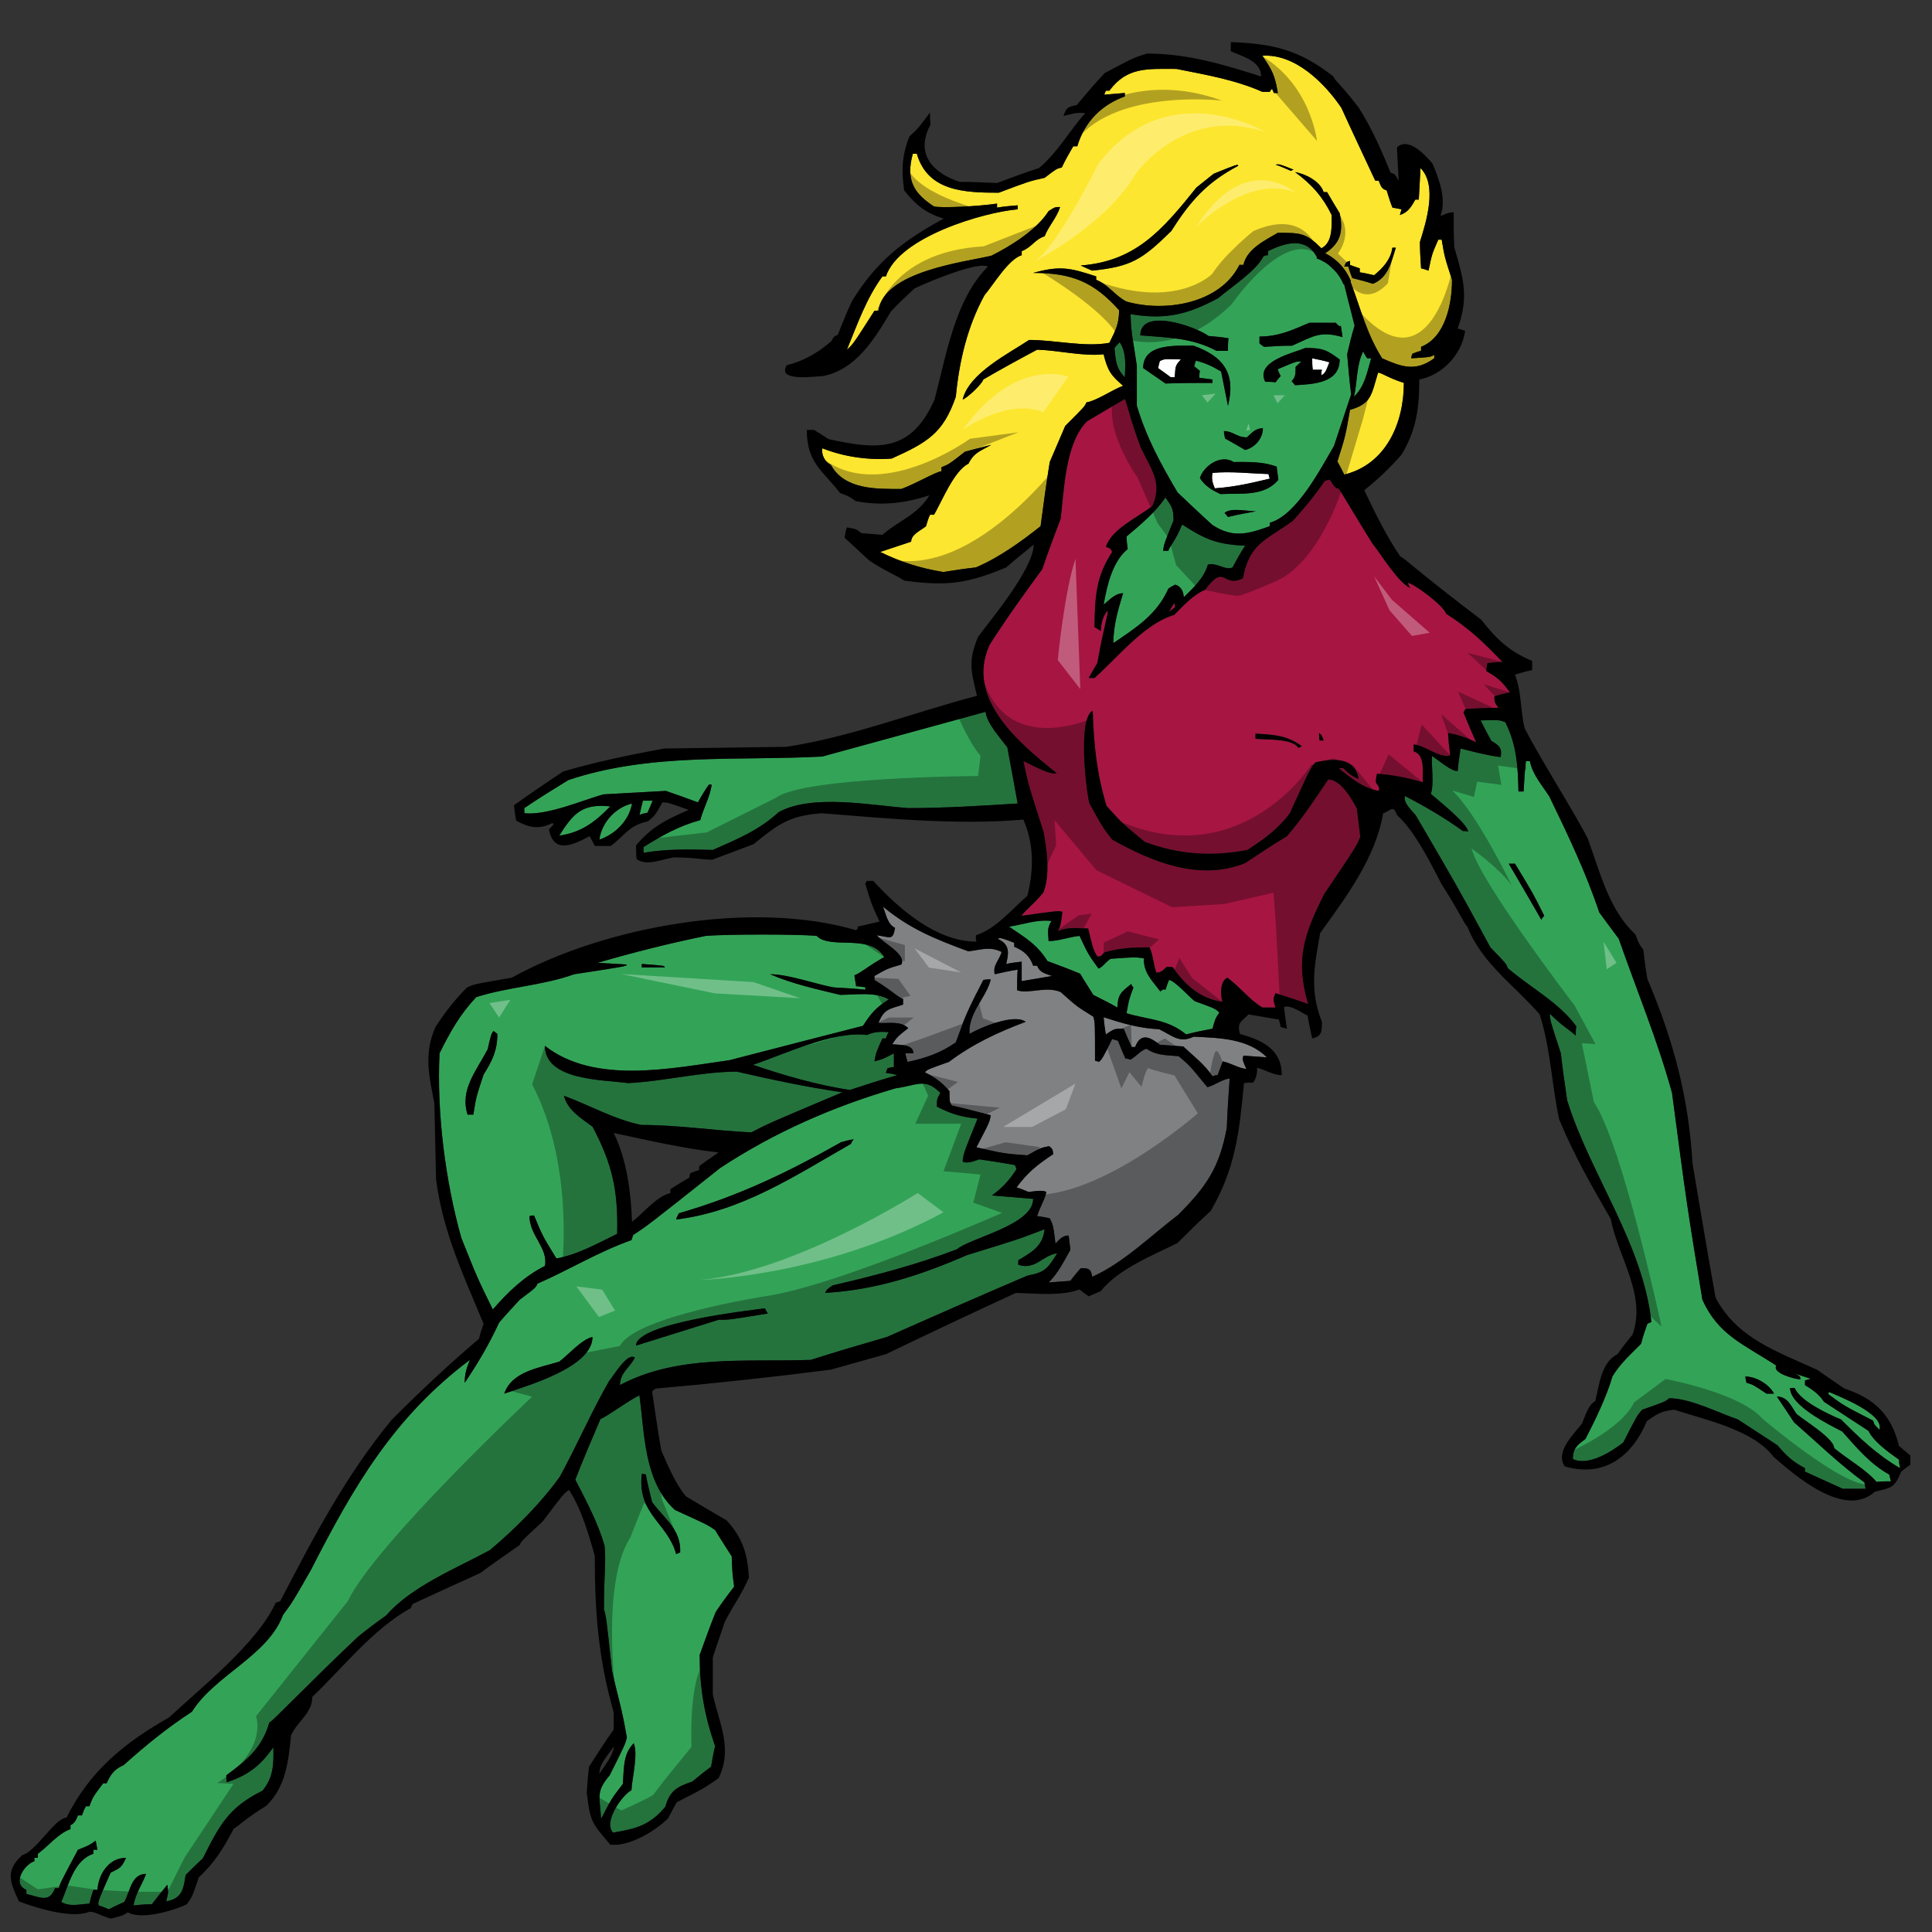
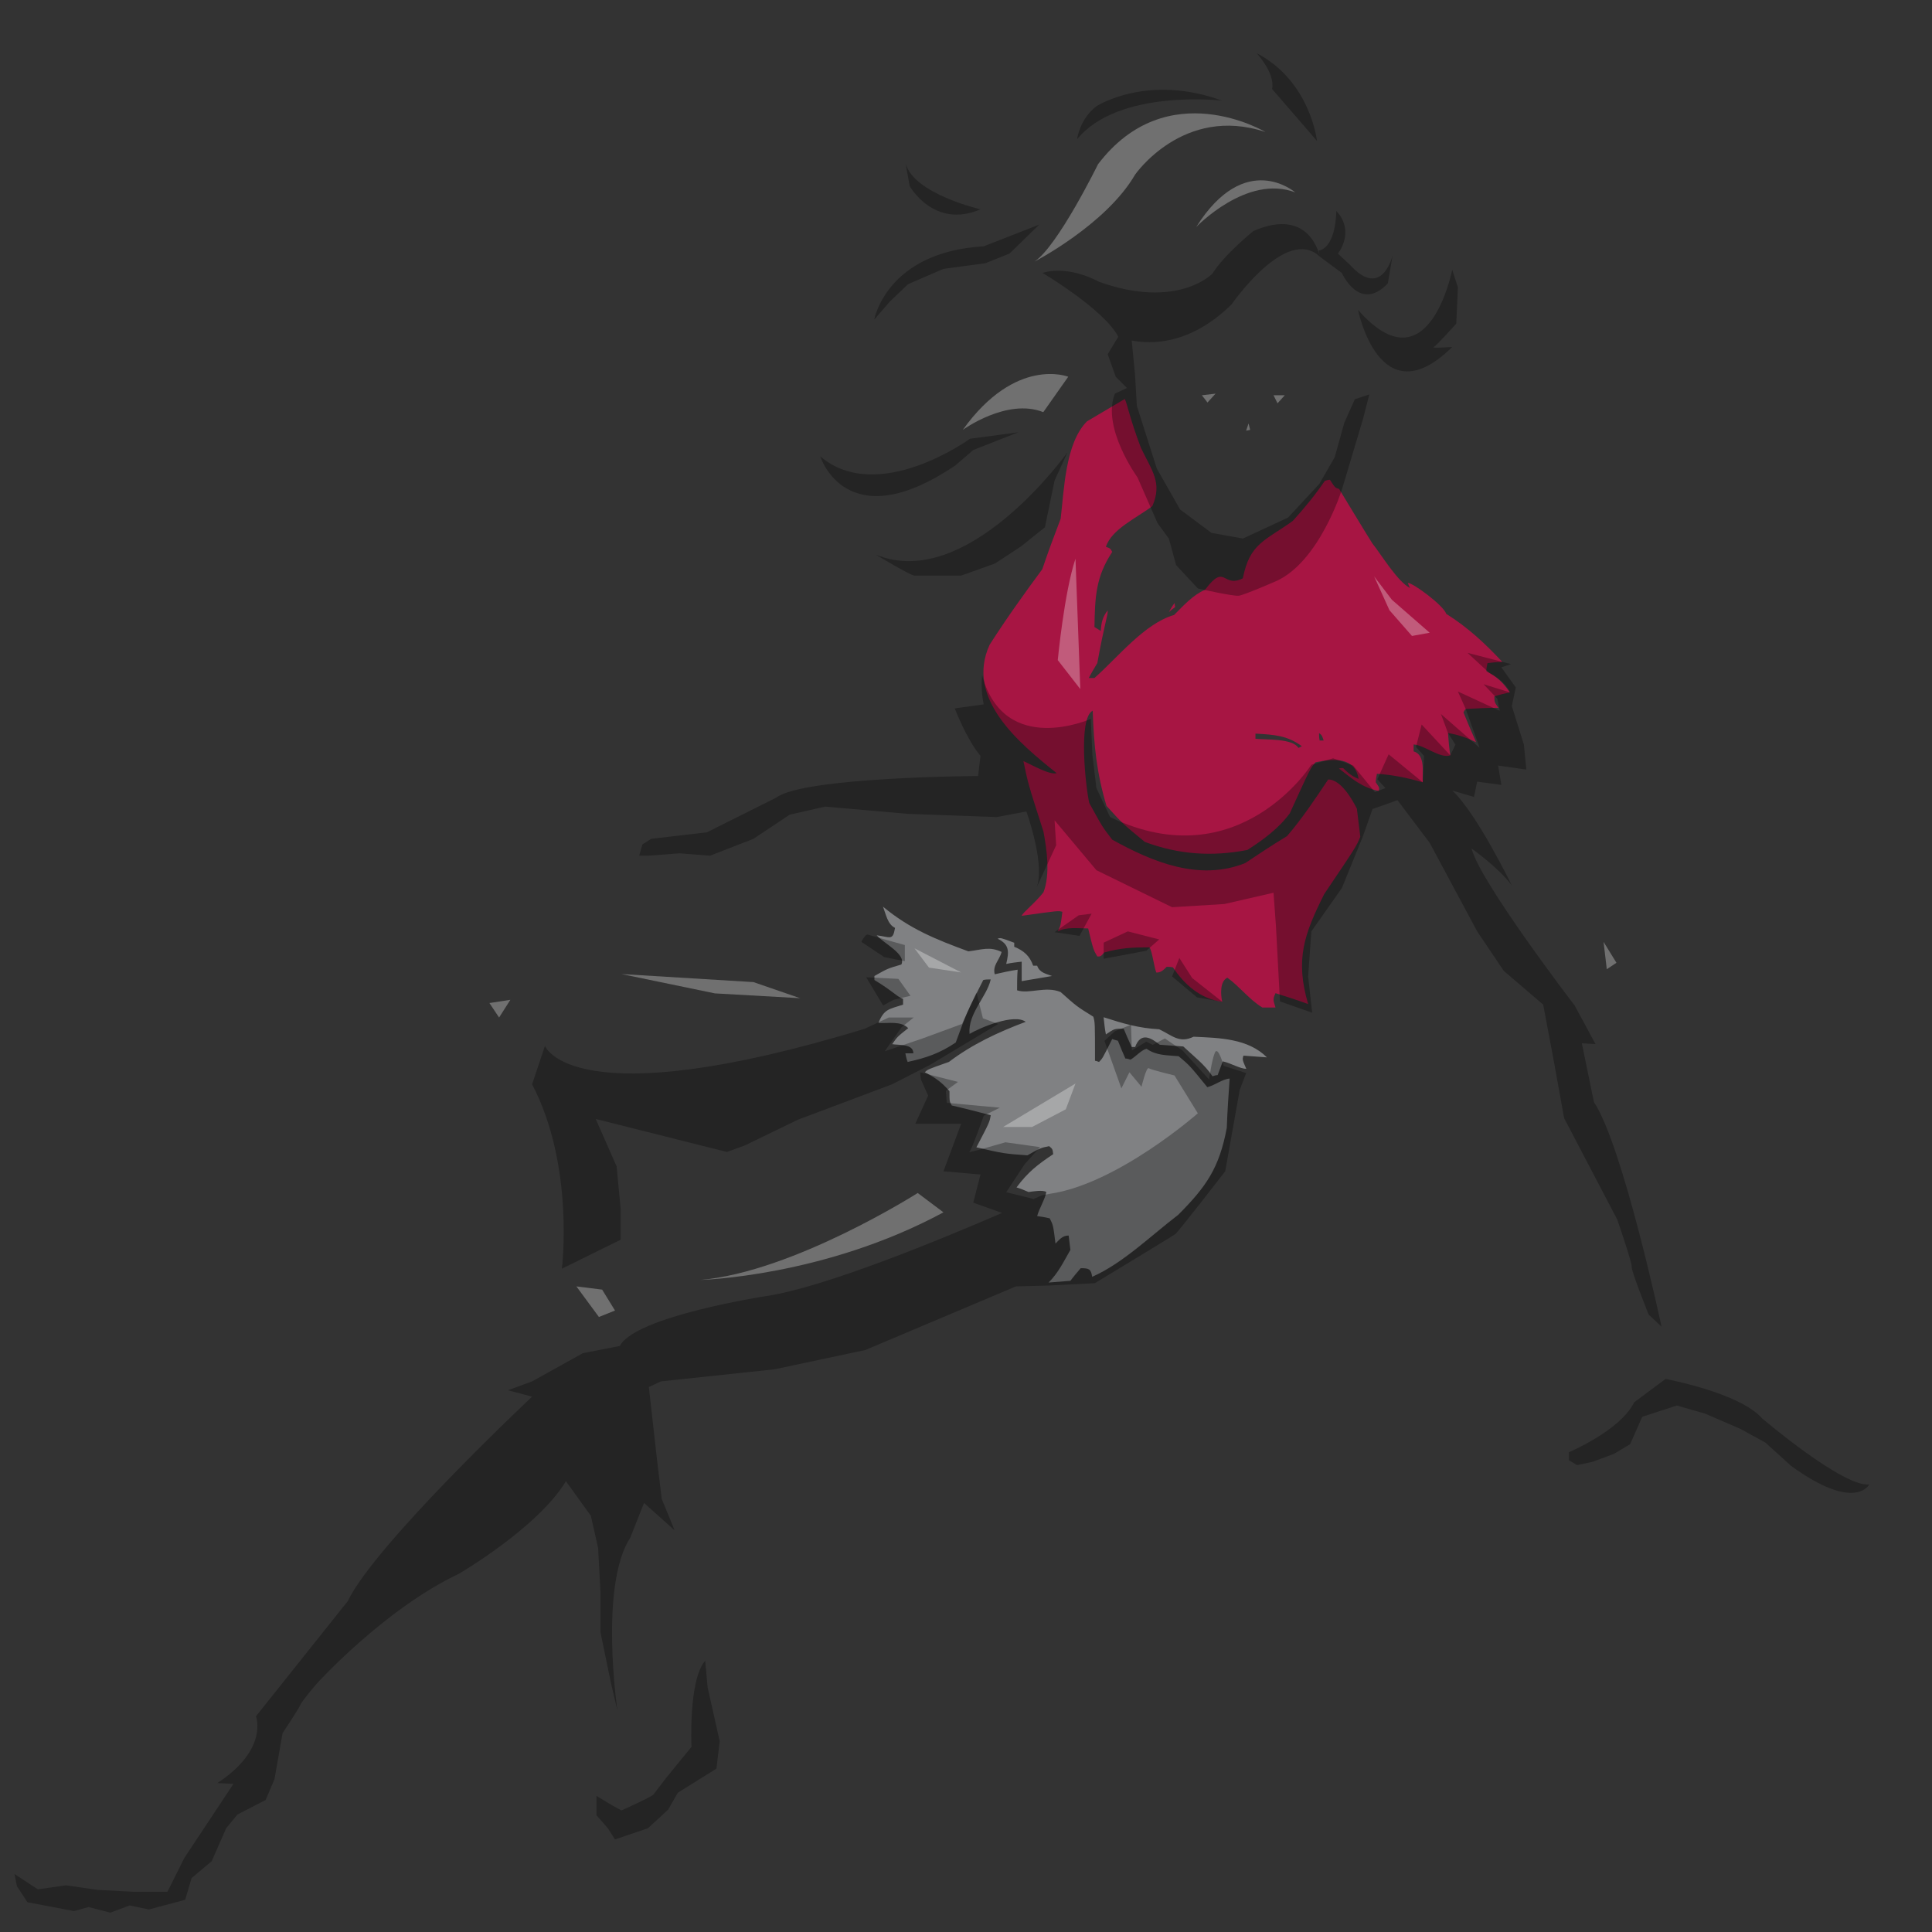
<svg xmlns="http://www.w3.org/2000/svg" version="1.1" id="layer_1" x="0px" y="0px" width="200px" height="200px" viewBox="0 0 200 200" style="enable-background:new 0 0 200 200;" xml:space="preserve">
  <rect x="0" y="0" width="200" height="200" fill="#333333" stroke="none" />
  <path id="color4" style="fill:#808183;" d="M124.98,112.542c0.774-0.181,1.544-0.832,2.313-0.89c-0.117,1.659-0.235,3.379-0.296,5.1  c-0.771,4.152-2.135,6.109-5.041,9.017c-2.73,2.076-5.752,5.042-8.897,6.405c-0.119-0.829-0.356-0.89-1.187-0.89  c-0.354,0.416-0.711,0.83-1.066,1.307c-0.771,0.059-1.543,0.118-2.254,0.176c1.008-1.009,1.541-2.135,2.254-3.381  c-0.061-0.531-0.119-1.006-0.18-1.482c-0.651,0-0.948,0.415-1.363,0.832c-0.236-1.899-0.236-1.899-0.594-2.61  c-0.474-0.118-0.889-0.181-1.305-0.238c0.237-0.83,0.831-1.779,0.949-2.491c-0.355-0.238-1.364-0.062-1.839,0  c-0.414-0.178-0.83-0.356-1.245-0.475c1.188-1.601,2.195-2.372,3.797-3.44c-0.062-0.534-0.062-0.534-0.416-0.83  c-0.892,0.177-0.892,0.177-2.255,0.949c-2.432-0.179-2.432-0.179-5.278-0.831c1.365-2.61,1.365-2.61,1.483-3.322  c-1.364-0.357-2.729-0.711-4.035-1.009c-0.236-0.414-0.236-0.414-0.236-1.483c-0.831-0.947-1.423-1.364-2.55-1.955  c0.296-0.299,0.296-0.299,2.49-1.069c2.433-1.841,5.101-3.085,7.95-4.152c-1.188-0.888-4.688,0.593-5.814,1.247  c-0.179-2.135,1.78-3.798,2.195-5.637c-0.299,0-0.536,0-0.772,0.061c-1.719,3.381-1.719,3.381-2.847,6.466  c-1.66,1.126-3.086,1.603-4.982,2.016c-0.119-0.295-0.179-0.595-0.237-0.89c0.237,0,0.533,0,0.828,0c0-1.009-1.479-0.83-2.193-0.951  c0.535-0.77,0.535-0.77,1.661-1.658c-0.771-0.771-2.017-0.477-3.085-0.534c0.595-1.482,1.126-1.424,2.552-1.899  c0-0.238,0-0.414,0-0.593c-0.653-0.237-1.008-0.772-2.965-1.957c0-0.18,0-0.298,0-0.416c1.364-0.772,1.364-0.772,2.786-1.186  c0.535-1.068-1.839-2.195-2.55-3.026c1.425,0.179,1.66,0.595,1.898-0.77c-0.771-0.355-0.949-1.425-1.246-2.193  c2.786,2.312,5.457,3.379,8.838,4.625c1.422-0.176,2.195-0.534,3.438,0.06c-0.234,0.89-0.947,1.363-0.711,2.312  c0.772-0.176,1.543-0.355,2.372-0.474c-0.057,0.712-0.057,1.425-0.057,2.135c1.245,0.416,2.964-0.473,4.508,0.18  c1.658,1.482,1.658,1.482,3.38,2.549c0.177,0.593,0.177,0.593,0.177,4.568c0.119,0,0.238,0.059,0.416,0.118  c0.356-0.355,0.356-0.355,1.364-2.372c0.179,0.058,0.354,0.118,0.593,0.177c0.238,0.594,0.477,1.187,0.771,1.84  c0.181,0,0.356,0.061,0.535,0.118c0.593-0.357,1.127-1.009,1.662-1.127c1.009,0.712,2.075,0.654,3.32,0.77  C123.144,110.286,123.144,110.286,124.98,112.542z M119.999,106.55c-2.135-0.118-3.735-0.595-5.754-1.246  c0.061,0.594,0.12,1.187,0.237,1.778c0.89-0.592,0.832-0.592,1.841-0.592c0.238,0.592,0.532,1.245,0.83,1.896  c0.118,0,0.237,0,0.356,0c0.592-1.6,1.66-0.946,2.548-0.235c0.771,0.06,1.604,0.119,2.435,0.178  c1.066,1.007,2.194,1.839,3.023,3.085c0.177-0.059,0.355-0.119,0.535-0.119c0.177-0.475,0.355-0.948,0.532-1.424  c0.832,0.179,1.781,0.771,2.433,0.771c-0.416-0.948-0.416-0.948-0.298-1.363c0.773,0.058,1.603,0.117,2.434,0.179  c-1.957-1.959-4.924-2.017-7.593-2.137C122.076,108.032,121.362,107.201,119.999,106.55z M104.162,99.788  c0.536-0.118,1.068-0.179,1.603-0.237c0,0.651,0,1.304,0,2.016c1.006-0.178,2.076-0.355,3.142-0.533  c-0.651-0.237-1.304-0.354-1.541-1.068c-0.178,0-0.295,0-0.415,0c-0.355-1.007-0.949-1.543-1.958-1.958c0-0.176,0-0.295,0-0.415  c-1.423-0.532-1.423-0.532-1.721-0.415C104.519,97.77,104.459,98.543,104.162,99.788z" />
  <path id="color3" style="fill:#A71543;" d="M146.336,77.781c0-0.237,0-0.474,0-0.713c1.127,0.06,2.73,1.484,3.797,1.128  c-0.119-0.771-0.18-1.541-0.238-2.314c1.067,0.178,1.899,0.477,2.908,0.949c-0.477-1.067-0.892-2.074-1.306-3.083  c0.059-0.12,0.118-0.239,0.235-0.357c1.128-0.06,2.255-0.118,3.381-0.118c-0.414-0.594-0.414-0.594-0.414-1.188  c0.534-0.176,1.068-0.296,1.603-0.414c-0.773-1.07-1.246-1.543-2.433-2.196c0-0.295,0.06-0.592,0.118-0.829  c0.474-0.06,1.008-0.118,1.541-0.118c-1.838-1.959-3.558-3.562-5.813-4.984c-0.296-0.89-3.44-3.202-3.973-3.202  c0.058,0.178,0.119,0.357,0.236,0.533c-1.307-0.653-2.966-3.44-3.915-4.626c-1.186-1.898-2.313-3.796-3.439-5.634  c-0.415-0.12-0.415-0.12-0.95-0.949c-0.178,0-0.355,0.059-0.532,0.117c-1.009,1.483-2.136,2.847-3.322,4.151  c-2.906,2.076-4.448,2.314-5.161,5.932c-2.135,1.069-1.777-1.661-3.912,1.187c-1.248,0.534-2.255,1.659-3.206,2.609  c-3.083,0.89-5.813,4.389-8.244,6.524c-0.236,0-0.415,0-0.593,0c0.296-0.533,0.593-1.067,0.89-1.541  c0.771-4.272,1.127-4.983,1.069-5.457c-0.536,0.712-0.654,1.246-0.714,2.135c-0.237-0.176-0.475-0.296-0.652-0.415  c0.059-3.085,0.119-5.161,1.839-7.771c-0.178-0.354-0.178-0.354-0.653-0.533c0.594-1.839,3.262-3.025,4.807-4.211  c1.067-2.431-0.062-3.678-1.188-6.049c-1.185-3.143-1.364-4.389-1.661-5.043c-1.305,0.774-2.609,1.544-3.912,2.314  c-2.256,2.254-2.373,7.118-2.729,10.083c-0.653,1.722-1.306,3.44-1.899,5.22c-1.838,2.491-3.796,5.221-5.456,7.83  c-2.553,5.576,3.082,10.201,6.938,13.287c-0.712,0.237-2.729-0.947-3.439-1.246c0.476,2.314,0.476,2.314,2.075,7.298  c0.355,1.896,0.712,4.448,0,6.286c-0.889,1.128-2.135,2.076-2.253,2.433c3.796-0.534,3.796-0.534,4.211-0.416  c-0.177,1.424-0.177,1.424-0.475,2.017c0.95-0.474,2.076-0.295,3.144-0.295c0.533,2.196,0.533,2.196,0.948,2.905  c0.355,0,0.355,0,0.712-0.415c1.661-0.475,2.966-0.533,4.685-0.533c0.299,0.415,0.476,2.075,0.715,2.611  c0.474,0,0.71-0.237,1.066-0.595c0.176,0,0.413,0,0.653,0.058c1.183,1.781,2.845,3.264,5.1,3.559  c-0.179-0.77-0.238-2.135,0.534-2.49c1.306,0.95,2.253,2.255,3.618,3.085c0.414,0,0.89,0,1.363,0c-0.236-0.771-0.296-0.83,0-1.483  c1.128,0.356,2.256,0.713,3.381,1.128c-1.364-4.627-0.414-7.237,1.662-11.388c3.321-4.925,3.321-4.925,3.735-5.933  c-0.117-1.008-0.234-1.959-0.354-2.907c-0.475-0.949-1.663-3.024-2.968-3.024c-1.306,1.956-2.728,4.093-4.27,5.871  c-1.483,0.892-2.907,1.838-4.329,2.788c-4.747,1.899-9.609-0.118-13.763-2.43c-1.009-1.306-1.009-1.306-2.374-3.796  c-0.355-1.542-1.185-8.78,0.357-9.552c0.12,3.619,0.417,6.467,1.426,9.848c1.66,1.839,1.66,1.839,3.972,3.737  c3.5,1.307,6.939,1.543,10.617,0.831c1.662-1.066,3.264-2.254,4.39-3.796c2.137-4.685,2.137-4.685,2.668-5.279  c1.9-0.414,4.094-0.534,4.45,1.72c-0.713-0.294-1.068-0.593-1.602-1.126c-0.178,0-0.295,0-0.414,0.059  c1.365,1.067,2.372,1.958,4.094,2.313c0.177-0.355-0.117-0.592-0.297-0.889c0-0.296,0.06-0.592,0.118-0.889  c1.66,0.118,3.145,0.415,4.744,0.889C147.226,79.976,147.581,78.138,146.336,77.781z M134.413,77.426  c-0.593-1.008-3.381-0.829-4.448-0.949c0-0.178,0-0.356,0-0.534c1.957,0.117,3.263,0.178,4.805,1.304  C134.65,77.308,134.533,77.367,134.413,77.426z M136.608,76.655c-0.061-0.296-0.061-0.534-0.061-0.773  c0.299,0.239,0.299,0.239,0.477,0.773C136.847,76.655,136.727,76.655,136.608,76.655z M121.008,63.366  c0.177-0.354,0.354-0.652,0.593-0.947c0,0.12,0,0.236,0.061,0.416C121.425,63.012,121.185,63.19,121.008,63.366z" />
-   <path id="color2" style="fill:#FDE62F;" d="M108.67,47.827c0.535-1.245,1.067-2.491,1.603-3.737  c2.018-2.015,2.018-2.015,2.193-2.433c1.07-0.177,2.67-1.305,3.798-1.72c-1.246-1.067-1.601-1.543-2.019-3.263  c-2.136,0.238-4.685-0.414-6.88-0.475c-1.897,1.011-3.737,2.018-5.576,3.086c-0.119,0.476-1.719,1.958-2.135,2.076  c0.654-2.728,4.746-4.745,6.882-6.169c2.728,0,5.754,0.772,8.303,0.298c0.651-1.305,1.008-1.958,1.008-3.381  c-2.607-2.908-4.864-3.856-8.896-3.856c2.787-0.771,3.796-0.535,6.524,0.357c0,0.118,0,0.236,0,0.355  c1.246,0.474,1.958,1.662,3.145,2.254c3.974,1.128,9.667,0.236,11.684-3.798c0.119,0,0.238,0,0.415,0  c0.356-1.659,2.255-2.548,3.56-3.32c2.373,0,2.907,0,4.508,1.601c1.188-0.591,1.067-2.313,1.067-3.439  c-0.888-1.84-2.074-3.204-3.796-4.45c1.068,0.177,2.61,0.951,2.968,2.077c0.118,0,0.236,0,0.354,0  c0.416,0.711,0.831,1.422,1.305,2.192c0.453,2.163-0.127,3.216-1.503,4.136c0.759,0.375,1.972,1.205,2.665,2.893l-0.051,0.021  c1.042,2.758,1.671,5.411,3.279,7.959c2.017,0.889,3.439,1.424,5.398,0c0-0.12,0-0.238,0-0.355  c-0.414,0.236-0.414,0.236-2.373,0.355c0-0.179,0.059-0.355,0.118-0.475c0.297-0.119,0.593-0.236,0.891-0.297  c0-0.178,0-0.298,0-0.414c2.55-1.01,3.203-4.509,3.203-6.94c-0.771-2.373-0.771-2.373-1.068-4.153c-0.118,0-0.238,0-0.354,0  c-0.653,1.484-0.653,1.484-1.01,3.204c-0.297-0.118-0.532-0.179-0.771-0.238c-0.059-0.95-0.119-1.838-0.119-2.729  c0.653-2.077,1.839-5.872,0.06-7.651c-0.06,1.068-0.118,2.135-0.177,3.263c-0.118,0-0.24,0-0.357,0  c-0.415,0.712-0.713,1.304-1.603,1.602c0.062-0.238,0.12-0.415,0.18-0.595c-0.354-0.059-0.654-0.118-0.95-0.178  c-0.238-0.591-0.413-1.187-0.594-1.779c-0.591-0.178-0.591-0.476-0.828-1.009c-0.117,0-0.237,0-0.357,0  c-1.188-2.551-2.372-5.042-3.501-7.532c-1.719-2.553-4.805-5.634-8.185-5.399c1.008,1.482,1.306,2.018,1.601,3.854  c-0.179,0-0.295,0-0.413,0c-0.061-0.176-0.12-0.293-0.18-0.414c-0.118,0.059-0.176,0.178-0.238,0.296c-0.295,0-0.532,0-0.77,0  c-2.788-1.246-5.93-1.779-8.897-2.372c-2.965,0-5.1-0.237-6.94,2.254c-0.118,0-0.238,0-0.357,0  c-0.058,0.118-0.117,0.236-0.177,0.416c0.712-0.059,1.423-0.118,2.135-0.18c0,0.121,0,0.239,0,0.358  c-2.313,0.83-4.15,2.551-4.922,5.161c-0.179,0-0.296,0-0.418,0c-0.413,0.711-0.828,1.424-1.185,2.194  c-0.534,0.12-0.534,0.12-1.779,1.069c-1.601,0.357-1.601,0.357-4.744,1.542c-3.502,0-7.356-0.118-8.483-4.034  c-0.177,0-0.296,0-0.416,0c-0.771,2.788,0.178,4.152,2.194,5.458c0.771,0.178,4.509,0,6.525-0.297c0,0.119,0,0.237,0,0.415  c0.712-0.118,1.424-0.178,2.135-0.236c0,0.118,0,0.236,0,0.414c-3.499,0.297-12.276,2.849-13.641,6.942c-0.118,0-0.239,0-0.355,0  c-1.663,2.252-2.611,4.981-3.68,7.59c0.653-0.592,0.653-0.592,2.849-4.032c0.118,0,0.236,0,0.414,0  c0.534-4.093,8.956-5.042,11.685-5.696c2.018-1.007,4.688-2.668,5.934-4.624c0.652-0.417,0.652-0.417,1.185-0.417  c-0.355,1.127-1.185,1.958-1.601,3.025c-1.066,0.355-1.304,1.127-2.372,1.543c0,0.118,0,0.238,0,0.416  c-1.364,0.413-2.907,3.024-3.857,4.15c-1.778,3.263-2.611,6.823-2.965,10.502c-1.305,3.794-2.965,4.744-6.643,6.403  c-2.432,0.179-4.923-0.178-7.177-1.066c-0.119,0.711,0.295,1.424,0.889,1.721c1.423,2.609,4.804,2.491,7.295,2.491  c1.603-0.594,3.441-1.721,4.153-1.84c0-0.177,0-0.296,0-0.415c0.771-0.296,0.771-0.296,2.431-1.602  c0.89-0.238,1.779-0.474,2.729-0.713c-1.127,0.654-1.778,0.773-2.371,1.958c-1.483,0.711-2.73,3.856-3.56,5.281  c-0.177,0-0.296,0-0.414,0c-0.178,0.354-0.296,0.771-0.417,1.184c-0.474,0.414-1.539,0.832-1.539,1.603  c-1.07,0.356-2.136,0.711-3.206,1.065c2.194,1.068,4.093,1.663,6.525,2.077c1.128-0.177,2.253-0.356,3.381-0.475  c2.374-1.007,4.688-2.667,6.701-4.27C108.018,52.216,108.314,50.021,108.67,47.827z M139.751,27.007c0,0.118,0,0.238,0,0.414  c0.297,0.121,0.653,0.239,1.009,0.357c0,0.12,0,0.238,0,0.415c0.476,0.061,0.95,0.179,1.483,0.299  c0.889-0.713,1.72-1.603,1.897-2.848c0.119,0,0.238,0,0.355,0c-0.474,1.482-0.769,3.085-2.372,3.738  c-0.711-0.239-1.423-0.417-2.134-0.595c-0.18-0.416-0.298-0.831-0.417-1.185c-0.178,0-0.295,0-0.417,0  C139.338,27.125,139.338,27.125,139.751,27.007z M133.938,17.576c-0.118,0-0.237,0.059-0.295,0.118  c-0.536-0.237-1.07-0.475-1.604-0.653C132.455,16.981,132.455,16.981,133.938,17.576z M123.854,19.414  c0.593-0.474,1.188-0.948,1.78-1.424c2.493-1.008,2.493-1.008,2.551-0.828c-3.263,1.72-4.983,3.675-6.94,6.761  c-3.025,2.966-4.152,3.679-8.185,4.093c-0.415-0.179-0.83-0.355-1.187-0.533C117.51,27.065,120.298,23.862,123.854,19.414z   M142.658,38.574c0.355,0,1.008,0.533,2.67,1.065c0,4.152-1.838,8.424-6.172,9.491c-0.233-0.474-0.473-0.949-0.709-1.364  c0.831-2.608,0.831-2.608,1.304-5.339C142.006,41.775,141.945,40.885,142.658,38.574z" />
-   <path id="color1" style="fill:#33A457;" d="M105.41,130.928c0-0.178,0-0.354,0-0.472c1.423-0.833,2.549-1.485,2.727-3.204  c-2.789,1.066-2.789,1.066-8.007,2.667c-4.805,2.078-9.433,3.621-14.712,3.918c0.18-0.357,0.18-0.357,0.772-0.773  c4.39-1.01,8.661-2.136,12.873-3.738c1.363-1.186,7.888-2.489,7.888-5.218c-1.425-0.118-2.847-0.237-4.27-0.356  c1.067-0.77,1.838-1.602,2.55-2.728c-0.059-0.18-0.118-0.297-0.178-0.417c-1.246-0.235-2.491-0.415-3.678-0.592  c-0.534,0.177-1.246,0.475-1.721,0.236c0.06-0.77,0.06-0.77,1.543-4.449c-1.663-0.176-2.729-0.474-4.212-1.244  c0-0.772,0-0.772,0.355-1.424c-1.601-1.602-2.372-0.772-4.626-0.474c-6.465,1.897-12.456,4.506-18.152,8.244  c-7.474,5.932-7.474,5.932-9.014,6.94c-0.061,0.177-0.121,0.356-0.18,0.535c-3.381,1.185-6.466,3.084-9.729,4.507  c-0.177,0.415-0.177,0.415-1.838,1.661c-0.71,0.771-1.424,1.541-2.135,2.371c-1.008,2.194-2.194,4.211-3.559,6.228  c0-0.947,0.177-1.479,0.534-2.371c-7.889,5.933-12.043,13.109-16.433,21.708c-1.897,3.323-1.897,3.323-2.904,4.688  c-1.603,4.271-7.06,6.228-9.433,10.024c-2.551,1.661-4.803,3.5-7.057,5.517c-1.008,0.475-1.306,0.89-1.781,1.898  c-0.119,0-0.236,0-0.354,0c-1.069,1.421-1.069,1.421-1.424,2.373c-0.121,0-0.239,0-0.357,0c-0.177,0.294-0.295,0.591-0.415,0.949  c-0.176,0-0.297,0-0.416,0c-0.179,0.473-0.355,0.829-0.772,1.008c0,0.119,0,0.238,0,0.415c-1.246,0.414-2.311,1.779-3.379,2.55  c0,0.121,0,0.237,0,0.415c-0.121,0-0.237,0-0.357,0c0,0.121,0,0.238,0,0.357c-1.008,0.297-2.372,2.312-0.829,2.963  c0,0.122,0,0.24,0,0.416c1.483,0.358,2.371,0.949,2.966-0.591c0.119,0,0.236,0,0.415,0c0.058-0.417,0.058-0.417,1.956-3.976  c1.188-0.477,1.188-0.477,1.838-0.948c0.061,0.296,0.119,0.593,0.179,0.948c-0.179,0-0.297,0-0.415,0c0,0.118,0,0.238,0,0.415  c-2.017,0.653-2.55,3.205-3.322,4.984c0.891,0.532,1.838,0.236,2.908,0.176c0.118-0.475,0.235-0.948,0.414-1.425  c0.118,0,0.236,0,0.415,0c0.119-1.659,1.185-3.32,2.966-3.32c-0.476,1.01-0.536,1.01-1.602,1.544  c-1.307,2.965-1.307,2.965-1.246,3.38c0.355,0.118,0.71,0.237,1.066,0.416c0.536-0.298,1.069-0.534,1.603-0.771  c0.592-1.068,0.71-2.908,2.252-2.908c-0.414,1.129-1.065,1.957-1.304,3.263c0.595-0.059,1.247-0.118,1.899-0.118  c0.534-0.711,1.068-1.363,1.601-2.016c0.12,0.771,0.12,0.771-0.117,1.719c1.659-0.297,1.777-1.245,2.015-2.729  c0.594-0.595,1.186-1.187,1.779-1.72c1.721-3.441,2.671-5.279,6.17-7.001c1.126-1.363,1.186-2.728,1.126-4.507  c-1.305,1.897-2.61,2.905-4.806,3.618c-0.058-0.236-0.058-0.475-0.058-0.713c2.078-1.541,3.677-2.787,4.449-5.456  c0.415-0.178,4.212-4.211,9.195-8.897c0.95-0.773,1.898-1.483,2.906-2.194c2.611-3.025,7.355-4.922,10.737-6.764  c2.669-2.253,5.221-4.804,7.235-7.593c1.84-3.379,3.382-6.94,5.102-9.903c0.415-0.477,1.898-3.025,2.668-2.434  c-0.473,1.008-1.541,1.543-1.541,2.847c5.99-3.201,13.168-2.371,19.752-2.608c2.612-0.83,5.221-1.601,7.889-2.373  c4.806-2.135,9.669-4.27,14.533-6.349c1.84-0.354,2.078-0.709,3.085-2.309C107.959,129.919,107.187,131.521,105.41,130.928z   M52.201,144.273c0.772-2.31,3.618-2.669,5.693-3.319c0.891-0.653,2.314-2.314,3.442-2.552  C61.336,141.605,54.337,143.504,52.201,144.273z M74.386,136.625c-2.846,0.887-5.694,1.777-8.541,2.668  c0-2.313,11.566-3.62,13.346-3.856c0.058,0.178,0.179,0.356,0.296,0.533C75.512,136.625,75.512,136.625,74.386,136.625z   M69.996,126.243c0.061-0.236,0.178-0.475,0.298-0.653c6.169-1.779,11.211-4.21,16.785-7.354c0.416-0.121,0.832-0.239,1.306-0.297  c-0.118,0.117-0.237,0.297-0.295,0.474C82.275,121.735,76.758,125.413,69.996,126.243z M62.167,146.884  c-0.892,2.076-1.779,4.154-2.61,6.288c1.127,2.194,2.313,4.39,3.025,6.819c0.178,1.781-0.06,2.85-0.06,6.585  c0.238,0.832,0.238,0.832,0.831,6.349c0.771,3.441,0.95,3.56,1.541,6.94c-0.177,0.711-0.177,0.711-1.778,3.913  c-1.484,1.722-1.007,2.253-0.891,4.508c1.068-2.075,1.068-2.075,2.255-3.616c0.119-1.602,0-3.085,1.127-4.213  c0.473,1.187-0.179,3.619-0.238,4.865c-0.949,0.475-2.963,3.319-1.898,4.39c2.434-0.414,3.796-0.771,5.398-2.669  c0.475-1.663,1.187-2.076,2.789-2.611c0.651-0.535,1.305-1.066,1.956-1.542c0.12-0.713,0.237-1.424,0.417-2.135  c-1.127-3.204-1.602-6.053-1.602-9.435c0.534-1.479,1.066-2.961,1.66-4.446c0.594-0.891,1.245-1.779,1.899-2.61  c0-0.532-0.179-0.65-0.237-3.143c-0.594-0.95-1.189-1.838-1.721-2.729c-0.771-0.536-0.771-0.536-4.155-2.077  c-3.201-2.907-3.143-7.828-3.675-11.861C65.31,144.81,62.76,146.708,62.167,146.884z M66.436,152.579c0.12,0,0.238,0,0.417,0.061  c0.176,0.947,0.414,1.897,0.65,2.847c1.246,1.719,3.027,2.846,2.908,5.22c-0.178,0.059-0.298,0.117-0.416,0.179  C69.106,157.624,65.963,156.791,66.436,152.579z M193.435,148.13c-1.544-1.008-3.085-2.017-4.628-3.024  c-0.474-0.77-1.187-1.245-1.956-1.722c0-0.176,0-0.355,0-0.474c0.176-0.06,0.355-0.117,0.591-0.178  c-0.534-0.179-1.066-0.355-1.601-0.533c0.534,0.294,0.534,0.294,0.534,0.594c-0.534,0-2.967-0.655-2.493-1.424  c-3.439-2.256-5.989-3.145-7.651-6.821c-1.6-9.729-1.6-9.729-3.145-21.414c-1.482-5.398-3.676-10.678-5.516-15.957  c-0.713-0.948-1.364-1.838-2.017-2.728c-1.364-4.092-3.263-8.068-5.158-11.981c-0.713-1.127-1.781-2.314-2.018-3.678  c-0.177,0-0.296,0-0.415,0c-0.117,1.008-0.178,2.077-0.238,3.144c-0.176,0-0.355,0-0.532,0c-0.061-2.611-0.18-4.805-1.363-7.176  c-0.653-0.239-0.653-0.239-2.552-0.181c0.356,0.714,0.711,1.426,1.126,2.137c0.711,0.415,1.126,0.654,0.949,1.661  c-1.423-0.178-2.728-0.534-4.152-0.89c-0.12,0.771-0.237,1.543-0.296,2.314c-0.533,0.178-2.255-1.304-2.669-1.543  c-0.06,1.008,0.237,3.026-0.118,3.915c0.295,0.298,3.854,3.085,3.854,3.917c-0.177-0.061-0.355-0.061-0.533-0.061  c-1.898-1.365-3.915-2.55-5.991-3.619c-0.236,0.713,0.771,1.543,1.127,2.017c4.33,7.416,4.33,7.416,7.71,13.643  c1.663,1.72,1.663,1.72,1.781,2.135c2.254,1.959,5.397,3.62,7.117,6.05c-0.061,0.298-0.061,0.594-0.061,0.949  c-0.948-0.83-1.364-0.949-2.668-2.254c0,0.652,0,0.652,1.129,4.094c0.175,1.601,0.412,3.206,0.651,4.865  c2.372,7.649,7.829,14.768,8.719,22.952c-0.178,0.061-0.297,0.121-0.415,0.18c-0.237,0.653-0.475,1.364-0.651,2.075  c-1.069,1.069-2.194,2.077-2.968,3.38c-0.594,2.079-1.779,4.511-2.788,6.467c-0.89,0.652-1.305,1.009-1.305,2.078  c1.604,0.77,4.032-0.773,5.222-1.721c1.422-2.79,1.422-2.79,1.955-3.384c2.375-0.828,2.375-0.828,2.79-1.186  c2.194,0,5.041,1.483,7.118,2.196c1.362,0.889,2.728,1.779,4.092,2.668c0.949,1.128,1.541,1.661,2.849,2.375  c0,0.117,0,0.235,0,0.354c1.303,0.594,2.608,1.188,3.914,1.778c0.77,0,1.54,0,2.372,0c-0.059-0.235-0.119-0.472-0.119-0.651  c-2.55-1.84-4.922-4.151-7.295-6.229c-0.595-0.887-1.189-1.778-1.78-2.667c1.067,0,1.425,0.889,2.018,1.78  c0.652,0.592,3.913,2.55,3.913,3.557c1.423,1.189,3.204,2.135,4.391,3.499c0.474-0.06,0.948-0.06,1.482-0.06  c-0.06-0.237-0.118-0.475-0.177-0.709c-1.958-1.07-3.384-2.789-4.864-4.45c-1.364-0.712-5.398-2.671-5.398-4.506  c0.117,0,0.298,0,0.475,0c0.594,1.362,3.38,2.669,4.805,3.261c1.957,1.958,3.679,3.617,6.109,5.043  c-0.06-0.298-0.118-0.593-0.118-0.89C195.628,150.443,193.907,149.199,193.435,148.13z M159.564,95.221  c-1.128-1.958-2.255-3.915-3.381-5.815c0.176,0,0.415,0,0.649,0c1.841,3.025,1.841,3.025,3.028,5.399  C159.74,94.922,159.622,95.044,159.564,95.221z M182.874,144.273c-1.424-0.947-1.424-0.947-2.075-1.127  c-0.06-0.236-0.119-0.473-0.119-0.653c1.126,0,2.492,0.833,2.966,1.78C183.351,144.273,183.111,144.273,182.874,144.273z   M193.907,147.064c-3.025-1.546-3.025-1.546-4.627-2.729c0-0.12,0-0.18,0.061-0.238c0.947,0.415,5.754,2.256,5.219,3.915  C194.024,147.477,194.024,147.477,193.907,147.064z M56.412,131.047c0.357-1.837-1.602-3.144-1.602-5.16  c0.121-0.058,0.298-0.058,0.475-0.058c0.892,2.135,0.892,2.135,2.314,4.446c2.254-0.413,4.212-1.54,6.288-2.548  c0.119-4.51-0.533-7.297-2.55-11.093c-1.188-0.891-2.551-1.663-2.966-3.205c2.729,1.009,5.162,2.431,8.007,3.025  c3.856,0,7.593,0.595,11.39,0.77c1.837-0.947,1.837-0.947,9.431-4.151c-3.677-0.531-7.296-1.303-10.913-2.135  c-3.737,0-7.535,1.008-11.272,1.186c-2.49-0.354-8.601-0.236-8.601-3.854c5.162,4.033,13.11,2.312,19.1,1.482  c4.569-1.187,9.194-2.374,13.822-3.559c0.829-1.304,1.423-1.959,2.668-2.729c-1.364-0.832-3.441-0.476-5.042-0.476  c-2.432-0.593-4.923-1.126-7.236-2.135c1.899,0,4.863,1.068,6.585,1.365c1.068,0.06,2.135,0.117,3.262,0.236  c0-0.119,0-0.177,0.06-0.236c-0.357-0.059-0.712-0.119-1.008-0.119c-0.061-0.413-0.119-0.77-0.179-1.127  c0.83-0.356,1.127-0.771,3.086-1.897c-1.485-2.491-5.518-0.712-7-2.196c-2.076-0.176-9.076-0.176-11.448,0  c-3.795,0.772-7.532,1.721-11.211,2.79c1.008,0.059,2.017,0.118,3.024,0.177c-0.058,0.18-0.058,0.18-5.456,1.008  c-3.322,1.188-6.821,1.306-10.144,2.372c-1.721,1.84-2.669,3.56-3.795,5.813c-0.297,6.169,0.592,13.168,2.252,19.099  c1.661,4.153,1.661,4.153,3.262,7.415C52.56,133.774,54.279,132.114,56.412,131.047z M66.436,99.788  c2.373,0.178,2.373,0.178,2.373,0.354c-0.831,0-1.6,0-2.373,0C66.436,100.027,66.436,99.906,66.436,99.788z M48.999,115.388  c-0.239,0-0.415,0-0.594,0c-0.831-2.553,0.89-4.507,2.075-6.763c0.356-1.543,0.356-1.543,0.594-1.897  c0.121,0.06,0.239,0.18,0.415,0.298c0,1.719-0.533,2.787-1.425,4.209C49.295,113.55,49.295,113.55,48.999,115.388z M91.351,107.498  c-0.654,1.424-0.654,1.424-0.831,2.373c0.889-0.235,0.889-0.235,2.016-0.83c0,0.477,0,0.948,0,1.424  c-0.237,0-0.476,0.06-0.652,0.117c-0.061,0.119-0.119,0.299-0.178,0.476c0.354,0.058,0.771,0.119,1.187,0.237  c-1.66,0.476-3.323,1.009-4.925,1.54c-3.439-0.531-6.701-1.479-10.024-2.608c3.086-1.006,8.306-3.559,11.805-3.083  c0.772-0.356,1.422-0.356,2.254-0.298c-0.118,0.18-0.237,0.416-0.296,0.652C91.588,107.498,91.468,107.498,91.351,107.498z   M108.848,95.339c-0.475,0.772-0.354,1.127-0.295,2.077c1.066,0,2.074-0.415,3.201-0.536c0.892,1.899,0.892,1.899,1.958,3.381  c0.415-0.119,0.653-0.591,1.246-1.007c2.491-0.178,2.491-0.178,3.44-0.061c0,1.543,0.829,2.256,1.719,3.44  c0.298-0.236,0.298-0.236,0.535-0.178c0.119-0.355,0.236-0.71,0.356-1.007c0.533,0,2.194,1.838,2.671,2.192  c2.135,0.774,2.135,0.774,2.549,1.188c-0.414,0.594-0.414,0.594-0.712,1.66c-0.95,0.178-1.837,0.355-2.728,0.592  c-1.959-1.601-3.798-1.482-6.169-2.191c0.236-1.365,0.236-1.365,0.712-2.671c-0.119-0.119-0.178-0.237-0.238-0.355  c-1.008,0.831-1.364,1.008-1.422,2.432c-0.832-0.474-1.662-0.89-2.492-1.306c-0.475-0.771-0.948-1.483-1.363-2.194  c-1.128-0.475-2.255-0.891-3.381-1.306c-1.069-1.721-2.314-2.431-3.976-3.558C105.942,95.696,107.365,95.16,108.848,95.339z   M104.279,77.367c0.357,1.896,0.713,3.854,1.068,5.811c-3.794,0.238-7.531,0.475-11.329,0.475  c-3.975-0.296-9.905-1.483-13.405,0.414c-2.076,1.902-4.271,2.79-6.821,3.917c-2.492-0.059-4.687-0.118-7.178,0.295  c0-0.237,0-0.413,0-0.592c2.017-1.244,3.559-2.135,5.873-2.789c0.355-1.304,1.007-2.371,1.188-3.676c-0.118,0-0.238,0-0.296,0  c-0.416,0.594-0.771,1.186-1.13,1.839c-1.127-0.416-2.253-0.83-3.32-1.188c-2.196,0.12-4.33,0.239-6.464,0.358  c-2.136,0.594-5.755,2.194-8.186,1.956c0-0.178,0-0.353,0-0.534c1.481-1.008,3.024-1.956,4.566-2.905  c8.541-2.849,17.379-1.958,26.277-2.432c5.635-1.543,11.27-3.085,16.903-4.628C102.146,74.874,103.569,76.418,104.279,77.367z   M65.428,83.178c-0.296,1.78-1.779,3.203-3.38,3.739C62.285,85.137,63.709,83.594,65.428,83.178z M63.176,83.476  c-1.602,1.661-3.086,2.728-5.281,3.025C59.379,84.129,60.328,83.178,63.176,83.476z M66.557,82.883c0.297,0,0.652,0,1.008,0  c-0.179,0.414-0.356,0.83-0.535,1.246c-0.297,0.058-0.593,0.118-0.83,0.236C66.319,83.834,66.436,83.356,66.557,82.883z   M121.661,60.521c-0.236,0.12-0.477,0.238-0.714,0.415c-1.184,2.668-3.32,4.032-5.693,5.634c0-1.779,0.475-3.439,1.01-5.16  c-0.831,0-1.425,0.711-2.019,1.185c0.355-1.956,0.891-4.446,2.492-5.754c-0.058-0.473-0.118-0.888-0.118-1.304  c1.482-1.245,2.965-2.491,4.033-4.035c0.651,0.95,0.83,1.127,0.83,2.373c-1.008,2.493-1.008,2.493-1.067,3.144  c0.178,0,0.356,0,0.532,0c0.12-0.473,0.714-0.947,1.424-2.727c2.376,1.541,3.619,2.076,6.527,2.194  c-0.477,0.712-0.891,1.482-1.308,2.253c-0.709,0.357-1.601-0.533-2.549-0.295c-0.416,1.422-1.483,2.373-2.492,3.38  C122.492,61.173,122.252,60.7,121.661,60.521z M138.351,28.21l-0.894-0.854c-0.607-0.438-1.123-0.592-1.163-0.603l0.032-0.122  c-1.081-2.096-3.183-1.57-5.056-0.633c0,0.118,0,0.238,0,0.416c-0.18,0-0.356,0.057-0.475,0.119  c-0.715,1.482-3.441,3.261-4.685,4.329c-3.205,1.719-5.459,2.255-9.077,1.661c0.059,2.196,0.297,2.788,0.651,5.339  c0,1.364,0,2.728,0,4.152c1.011,3.322,2.432,5.932,4.213,8.958c1.186,1.127,2.371,2.253,3.617,3.38  c2.136,1.364,3.618,0.95,5.931,0.118c0-0.118,0-0.237,0-0.355c2.789-0.771,5.281-5.635,6.646-7.951  c0.592-1.778,1.186-3.557,1.777-5.335c-0.177-1.424-0.296-2.791-0.412-4.155c0.235-1.008,0.472-2.015,0.77-2.962  c-0.568-2.228-0.898-3.519-1.088-4.309l-0.063,0.026C138.874,28.939,138.62,28.544,138.351,28.21z M130.735,44.328  c0,1.067-0.83,2.017-1.837,2.254c-0.713-0.418-1.426-0.832-2.078-1.187c-0.058-0.296-0.118-0.534-0.118-0.771  c0.949,0,1.306,0.651,2.372,0.651C129.609,44.8,129.965,44.328,130.735,44.328z M125.102,34.777c0.653,0.06,1.363,0.118,2.075,0.239  c-0.058,0.414-0.058,0.829-0.058,1.303c-0.417,0-0.833,0-1.188,0c-2.551-1.365-5.043-1.365-7.888-1.601  C118.044,31.81,123.737,33.769,125.102,34.777z M120.652,39.702c-0.772-0.536-1.542-1.069-2.313-1.601  c0-2.553,3.322-2.315,5.22-2.315c3.144,1.126,4.39,2.905,3.561,6.229c-0.237-1.185-0.477-2.374-0.713-3.558  c-0.891-0.536-1.659-0.891-2.609-1.126c-0.06,0.177-0.118,0.354-0.178,0.591c0.178,0.118,0.354,0.297,0.592,0.474  c-0.059,0.239-0.059,0.476-0.059,0.713c0.414,0.059,0.891,0.118,1.364,0.177c0,0.12,0,0.238,0,0.355  C123.854,39.64,122.252,39.64,120.652,39.702z M127.119,53.52c-0.121-0.176-0.237-0.295-0.356-0.415  c0.592-0.591,2.371-0.175,3.261-0.175C129.016,53.105,128.064,53.285,127.119,53.52z M126.346,51.148  c-0.89-0.414-1.599-0.828-2.135-1.661c0.415-1.305,2.195-2.49,3.498-1.66c1.602,0,2.968-0.06,4.452,0.475  c0.057,0.414,0.116,0.889,0.176,1.365C130.855,51.445,128.481,51.029,126.346,51.148z M134.057,39.879  c-0.118-0.177-0.236-0.297-0.355-0.416c0.416-0.417,0.416-0.773,0.416-1.483c0.179-0.178,0.355-0.356,0.593-0.535  c-0.475-0.059-0.475-0.059-2.433,0.772c0.06,0.238,0.178,0.473,0.296,0.711c-0.176,0.179-0.355,0.419-0.533,0.653  c-0.355-0.059-0.713-0.059-1.067-0.059c-1.067-2.136,2.908-2.967,4.152-3.502c1.781,0,2.194,0.178,3.559,1.189  C138.684,39.702,135.895,39.761,134.057,39.879z M133.761,35.785c-1.009,0-1.957,0.059-2.905,0.12  c-0.179-0.12-0.355-0.239-0.475-0.357c0-0.237,0-0.474,0-0.711c1.956,0,3.38-0.652,5.159-1.424c0.891,0,1.779,0,2.73,0  c0.414,0.414,0.414,0.414,0.532,0.299c0.06,0.354,0.121,0.77,0.179,1.184C136.667,34.243,136.016,34.777,133.761,35.785z   M141.945,37.091c-0.472,1.599-0.65,2.846-1.778,3.976c0.354-1.544,0.237-3.264,0.949-4.687c0.119,0.236,0.236,0.474,0.415,0.711  C141.649,37.091,141.768,37.091,141.945,37.091z M115.372,36.021c0.179-0.236,0.356-0.414,0.536-0.591  c0.711,1.009,0.591,2.432,0.532,3.617C115.49,38.101,115.49,37.21,115.372,36.021z" />
-   <path id="fill" style="fill:#FFFFFF;" d="M122.252,37.21c-0.711,0.71-0.532,0.891-0.651,1.836c-0.176,0-0.297,0-0.416,0  c-0.474-0.356-0.887-0.652-1.305-0.946c0.06-0.239,0.119-0.477,0.178-0.714C120.533,37.15,120.533,37.15,122.252,37.21z   M136.847,38.276c-0.062,0.179-0.062,0.356-0.062,0.594c0.415-0.296,0.415-0.296,0.833-1.364c-0.594-0.177-1.188-0.296-1.779-0.416  c0,0.354,0,0.771,0.057,1.186C136.191,38.276,136.488,38.276,136.847,38.276z M131.327,49.072c0,0.118,0.062,0.297,0.119,0.476  c-2.015,0.473-3.438,0.828-5.691,1.006c-0.239-0.591-0.356-0.949-0.239-1.6C127.415,48.775,129.311,49.013,131.327,49.072z" />
-   <path id="outline" d="M196.577,149.673c0.357,0.296,0.771,0.651,1.186,1.007c0,0.297,0,0.594,0,0.949  c-0.356,0.238-0.651,0.476-0.948,0.713c-0.713,1.719-1.008,1.66-2.729,2.076c-3.145,2.848-8.305-1.72-10.498-3.617  c-2.077-2.789-7.179-3.856-10.263-4.867c-1.306,0.122-1.78,0.419-2.848,1.189c-1.482,3.558-4.33,5.871-8.483,4.686  c-1.064-1.484,0.951-3.382,1.781-4.448c0.296-0.711,0.653-1.956,1.363-2.314c0.415-1.602,0.595-4.033,2.313-4.863  c0.476-0.713,1.01-1.363,1.544-2.018c1.482-4.093-1.482-8.006-2.253-11.981c-1.959-3.382-3.857-6.702-5.339-10.323  c-0.772-3.613-0.892-7.352-2.018-10.855c-2.553-2.962-5.993-5.276-7.475-9.072c-0.355-0.297-0.832-1.543-2.669-4.391  c-1.185-2.254-2.729-5.454-4.628-7.176c-0.414-1.126-0.651-0.414-1.424-0.178c-0.828,4.687-3.795,8.601-6.523,12.398  c-0.594,3.321-1.127,5.931,0.18,9.193c0,1.009,0,1.483-1.008,1.72c-0.179-0.83-0.358-1.6-0.477-2.372  c-0.652-0.296-1.719-1.127-2.432-0.891c0.059,0.712,0.177,1.485,0.297,2.255c-0.237-0.059-0.475-0.119-0.654-0.178  c-0.057-0.296-0.118-0.534-0.176-0.771c-1.07-0.179-2.138-0.356-3.144-0.536c-0.654,0.716-1.246,0.773-0.89,2.021  c2.253,0.651,4.328,1.541,4.328,4.27c-0.889,0-1.66-0.533-2.548-0.771c0,0.591-0.063,1.066-0.418,1.54c-0.354,0-0.652,0-0.947,0.06  c-0.477,5.1-0.891,8.837-3.442,13.229c-1.185,1.067-2.312,2.195-3.438,3.32c-2.609,1.306-6.11,2.671-7.949,4.984  c-0.413,0.179-0.83,0.355-1.245,0.534c-0.355-0.238-0.652-0.477-0.95-0.713c-1.838,0.713-4.566,0.416-6.582,0.357  c-4.509,2.073-9.018,4.208-13.465,6.346c-1.899,0.533-3.796,1.065-5.695,1.6c-5.99,0.771-12.04,1.426-18.091,1.958  c-0.178,0.059-0.297,0.18-0.416,0.299c0.297,2.017,0.594,4.033,0.95,6.109c0.714,1.599,1.422,3.381,2.55,4.745  c1.364,0.828,2.789,1.66,4.211,2.49c1.663,1.78,2.196,3.559,2.314,5.933c-0.771,1.778-1.721,3.026-2.491,4.565  c-0.414,1.186-0.832,2.433-1.246,3.678c0,1.246,0,2.552,0,3.857c0.71,3.144,2.076,5.635,0.593,8.659  c-1.543,1.068-1.543,1.068-4.329,2.491c-0.298,0.534-0.594,1.068-0.889,1.659c-1.307,1.306-4.035,2.968-5.992,2.73  c-1.9-2.253-2.077-2.314-2.433-5.395c0.06-0.892,0.118-1.783,0.236-2.672c0.832-1.305,1.661-2.61,2.553-3.854  c0-0.595,0-1.189,0-1.78c-1.603-5.577-1.958-10.439-1.958-16.192c-0.595-2.135-1.425-4.984-2.671-6.823  c-0.532,0.357-0.532,0.357-2.726,3.264c-2.195,2.017-2.195,2.017-2.375,2.432c-1.362,0.95-2.728,1.897-4.091,2.906  c-2.373,1.066-4.687,2.136-7,3.204c-0.061,0.118-0.118,0.235-0.179,0.413c-4.032,2.255-6.94,6.109-10.202,9.193  c0,1.722-1.483,2.435-2.194,3.976c-0.297,2.789-0.533,5.278-2.55,7.295c-2.137,1.305-2.611,1.899-3.381,2.376  c-1.069,2.013-1.958,3.498-3.619,5.038c-0.712,2.079-0.712,2.079-1.245,2.79c-1.366,0.654-4.688,1.659-6.11,0.83  c-0.532,0.355-0.532,0.355-1.778,0.653c-1.307-0.415-1.602-0.712-2.194-0.712c-1.84,0.77-5.577-0.416-7.297-1.068  c-0.891-1.958-1.481-3.145,0.355-4.803c1.423-0.355,3.382-3.857,4.566-3.857c2.376-4.804,5.993-7.772,10.619-10.383  c3.027-2.845,9.135-7.648,11.033-11.861c0.12-0.059,0.296-0.118,0.475-0.177c3.499-6.704,6.762-12.991,11.566-18.804  c2.846-2.848,5.933-5.754,9.017-8.363c0.119-0.536,0.297-1.069,0.472-1.543c-2.075-4.984-4.208-9.489-4.922-14.947  c-0.059-2.669-0.119-5.28-0.177-7.889c-0.536-2.788-1.126-5.101,0.118-7.89c0.948-1.482,2.017-2.847,3.262-4.093  c0.771-0.355,0.771-0.355,4.627-1.009c9.667-5.339,24.913-8.068,35.649-4.921c0.237-0.239,0.237-0.239,0.118-0.357  c0.772-0.179,1.543-0.355,2.313-0.534c-0.829-1.78-0.829-1.78-1.482-3.917c0.06-0.118,0.118-0.236,0.178-0.294  c0.179,0,0.414,0,0.653,0c2.67,2.906,6.524,6.286,10.677,6.286c-0.06-0.237-0.06-0.473-0.06-0.652  c2.135-0.711,3.618-2.608,5.338-4.092c0.652-2.669,0.714-5.278-0.414-7.89c-6.88,0.592-14-0.117-20.88-0.653  c-3.32,0.237-4.508,1.127-7.058,3.203c-1.425,0.535-2.847,1.07-4.271,1.602c-1.067,0-1.838-0.237-3.976-0.237  c-1.245,0.177-2.786,0.948-3.853,0.177c-0.06-0.472-0.06-0.949-0.06-1.423c1.659-1.957,3.143-2.669,5.456-3.675  c-2.194-0.773-2.194-0.773-2.728-0.773c-0.772,1.364-0.772,1.364-1.485,1.958c-1.956,0.414-2.31,1.363-3.854,2.551  c-0.594,0-1.125,0-1.66,0c-0.181-0.354-0.355-0.712-0.537-1.009c-1.896,1.009-3.734,1.781-4.208-0.711  c0.533-0.535,0.533-0.535,0.356-0.651c-1.425,0.709-2.432,0.472-3.738-0.239c-0.117-0.534-0.179-1.067-0.238-1.602  c1.66-1.187,3.381-2.372,5.1-3.499c3.442-1.008,6.882-1.72,10.44-2.374c4.213-0.058,8.424-0.117,12.637-0.176  c6.703-1.008,13.165-3.559,19.75-5.28c-0.593-2.552-0.949-3.56,0.119-6.11c1.069-1.482,5.753-6.999,5.753-9.549  c-0.947,0.77-1.896,1.542-2.847,2.371c-4.033,1.662-6.05,1.96-10.557,1.365c-0.533-0.414-2.372-1.186-3.678-2.136  c-0.83-0.77-1.661-1.54-2.493-2.312c0.061-0.356,0.119-0.714,0.237-1.069c1.01,0.178,1.01,0.178,1.484,0.594  c0.712,0.057,1.423,0.119,2.195,0.178c1.601-1.425,3.677-2.075,4.863-4.093c-2.49,0.831-5.044,1.126-7.652,0.593  c-0.651-0.475-0.651-0.475-1.601-0.831c-1.838-2.372-3.439-3.143-3.439-6.524c0.237,0,0.473,0,0.77,0  c0.475,0.295,0.95,0.593,1.484,0.949c5.159,1.128,8.542,1.365,10.972-4.093c1.188-4.449,2.077-10.32,5.515-13.759  c-0.888-0.594-5.989,1.481-7.591,2.253c-0.83,0.772-1.661,1.542-2.432,2.373c-1.661,2.789-3.618,6.05-7.058,6.702  c-0.712,0-4.803,0.653-3.738-1.126c1.721-0.416,3.263-1.306,4.627-2.492c0.238-0.474,0.238-0.474,0.653-0.652  c0.475-1.186,0.948-2.372,1.483-3.501c2.55-4.151,5.279-6.227,9.491-8.54c-1.84-0.536-2.907-1.424-4.092-2.907  c-0.298-2.076-0.237-3.619,0.532-5.577c0.95-0.889,0.95-0.889,2.137-2.489c0,0.414,0,0.83,0.059,1.243  c-1.661,3.085,0.296,5.043,3.025,5.934c1.244,0,2.549,0.059,3.855,0.118c1.424-0.533,2.849-1.069,4.331-1.542  c1.897-1.543,3.202-3.916,4.805-5.694c-0.83-0.059-0.83-0.059-2.255,0.297c0.296-0.89,0.476-0.949,1.363-1.128  c0.949-1.125,1.898-2.254,2.908-3.319c3.025-1.603,3.025-1.603,4.39-2.017c4.151,0,7.888,1.127,11.803,2.373  c0-1.602-1.958-2.078-3.143-2.611c0-0.356,0-0.653,0-0.949c4.389,0.176,7.057,0.77,10.617,3.56c0.178,0.474,0.593,0.59,2.609,3.202  c1.364,2.135,2.372,4.448,3.321,6.761c0.416,0.118,0.416,0.118,0.83,0.831c-0.057-1.185-0.12-2.312-0.179-3.439  c1.187-1.186,3.027,0.889,3.678,1.66c0.654,1.542,1.484,3.678,0.832,5.397c0.296,0,0.652-0.355,1.365-0.355  c0,1.188,0,2.373,0.059,3.618c0.949,3.263,1.54,5.102,0.355,8.423c0.238,0.06,0.473,0.119,0.771,0.237  c-0.355,2.492-2.373,4.567-4.745,5.042c0,2.966-0.299,5.22-1.839,7.771c-1.188,1.365-2.433,2.55-3.855,3.678  c1.064,2.254,2.311,4.805,3.737,6.88c0.414,0.119,1.482,1.305,8.363,6.526c1.602,2.016,2.848,3.261,5.278,4.269  c0,0.297,0,0.594,0,0.948c-0.594,0.119-1.187,0.297-1.781,0.476c0.715,1.84,0.535,3.677,1.012,5.577  c1.658,3.203,5.337,9.015,6.523,11.388c1.243,3.379,2.195,7.416,4.923,9.906c0.416,1.066,0.416,1.066,0.831,1.603  c0.119,1.007,0.235,2.015,0.415,3.024c2.729,6.404,4.271,12.277,4.685,19.158c0.772,4.567,1.544,9.193,2.373,13.819  c2.194,4.211,6.348,5.576,10.501,7.474c0.947,0.653,1.896,1.307,2.846,1.958C194.024,144.748,195.807,146.47,196.577,149.673z   M189.28,144.335c1.602,1.184,1.602,1.184,4.627,2.729c0.117,0.413,0.117,0.413,0.652,0.947c0.535-1.659-4.271-3.5-5.219-3.915  C189.28,144.155,189.28,144.215,189.28,144.335z M145.328,39.64c-1.662-0.532-2.314-1.065-2.67-1.065  c-0.713,2.311-0.652,3.201-2.907,3.854c-0.473,2.731-0.473,2.731-1.304,5.339c0.236,0.415,0.476,0.891,0.709,1.364  C143.49,48.064,145.328,43.792,145.328,39.64z M141.945,37.091c-0.178,0-0.296,0-0.414,0c-0.179-0.238-0.296-0.475-0.415-0.711  c-0.712,1.423-0.595,3.143-0.949,4.687C141.295,39.937,141.474,38.69,141.945,37.091z M107.72,54.47  c0.298-2.254,0.595-4.449,0.95-6.643c0.535-1.245,1.067-2.491,1.603-3.737c2.018-2.015,2.018-2.015,2.193-2.433  c1.07-0.177,2.67-1.305,3.798-1.72c-1.246-1.067-1.601-1.543-2.019-3.263c-2.136,0.238-4.685-0.414-6.88-0.475  c-1.897,1.011-3.737,2.018-5.576,3.086c-0.119,0.476-1.719,1.958-2.135,2.076c0.654-2.728,4.746-4.745,6.882-6.169  c2.728,0,5.754,0.772,8.303,0.298c0.651-1.305,1.008-1.958,1.008-3.381c-2.607-2.908-4.864-3.856-8.896-3.856  c2.787-0.771,3.796-0.535,6.524,0.357c0,0.118,0,0.236,0,0.355c1.246,0.474,1.958,1.662,3.145,2.254  c3.974,1.128,9.667,0.236,11.684-3.798c0.119,0,0.238,0,0.415,0c0.356-1.659,2.255-2.548,3.56-3.32c2.373,0,2.907,0,4.508,1.601  c1.188-0.591,1.067-2.313,1.067-3.439c-0.888-1.84-2.074-3.204-3.796-4.45c1.068,0.177,2.61,0.951,2.968,2.077  c0.118,0,0.236,0,0.354,0c0.416,0.711,0.831,1.422,1.305,2.192c0.453,2.163-0.127,3.216-1.503,4.136  c-0.375-0.186-0.64-0.261-0.67-0.269l-0.185,0.683c-1.081-2.096-3.183-1.57-5.056-0.633c0,0.118,0,0.238,0,0.416  c-0.18,0-0.356,0.057-0.475,0.119c-0.715,1.482-3.441,3.261-4.685,4.329c-3.205,1.719-5.459,2.255-9.077,1.661  c0.059,2.196,0.297,2.788,0.651,5.339c0,1.364,0,2.728,0,4.152c1.011,3.322,2.432,5.932,4.213,8.958  c1.186,1.127,2.371,2.253,3.617,3.38c2.136,1.364,3.618,0.95,5.931,0.118c0-0.118,0-0.237,0-0.355  c2.789-0.771,5.281-5.635,6.646-7.951c0.592-1.778,1.186-3.557,1.777-5.335c-0.177-1.424-0.296-2.791-0.412-4.155  c0.235-1.008,0.472-2.015,0.77-2.962c-0.568-2.228-0.898-3.519-1.088-4.309l0.321-0.133l0.335-0.138  c1.042,2.758,1.671,5.411,3.279,7.959c2.017,0.889,3.439,1.424,5.398,0c0-0.12,0-0.238,0-0.355  c-0.414,0.236-0.414,0.236-2.373,0.355c0-0.179,0.059-0.355,0.118-0.475c0.297-0.119,0.593-0.236,0.891-0.297  c0-0.178,0-0.298,0-0.414c2.55-1.01,3.203-4.509,3.203-6.94c-0.771-2.373-0.771-2.373-1.068-4.153c-0.118,0-0.238,0-0.354,0  c-0.653,1.484-0.653,1.484-1.01,3.204c-0.297-0.118-0.532-0.179-0.771-0.238c-0.059-0.95-0.119-1.838-0.119-2.729  c0.653-2.077,1.839-5.872,0.06-7.651c-0.06,1.068-0.118,2.135-0.177,3.263c-0.118,0-0.24,0-0.357,0  c-0.415,0.712-0.713,1.304-1.603,1.602c0.062-0.238,0.12-0.415,0.18-0.595c-0.354-0.059-0.654-0.118-0.95-0.178  c-0.238-0.591-0.413-1.187-0.594-1.779c-0.591-0.178-0.591-0.476-0.828-1.009c-0.117,0-0.237,0-0.357,0  c-1.188-2.551-2.372-5.042-3.501-7.532c-1.719-2.553-4.805-5.634-8.185-5.399c1.008,1.482,1.306,2.018,1.601,3.854  c-0.179,0-0.295,0-0.413,0c-0.061-0.176-0.12-0.293-0.18-0.414c-0.118,0.059-0.176,0.178-0.238,0.296c-0.295,0-0.532,0-0.77,0  c-2.788-1.246-5.93-1.779-8.897-2.372c-2.965,0-5.1-0.237-6.94,2.254c-0.118,0-0.238,0-0.357,0  c-0.058,0.118-0.117,0.236-0.177,0.416c0.712-0.059,1.423-0.118,2.135-0.18c0,0.121,0,0.239,0,0.358  c-2.313,0.83-4.15,2.551-4.922,5.161c-0.179,0-0.296,0-0.418,0c-0.413,0.711-0.828,1.424-1.185,2.194  c-0.534,0.12-0.534,0.12-1.779,1.069c-1.601,0.357-1.601,0.357-4.744,1.542c-3.502,0-7.356-0.118-8.483-4.034  c-0.177,0-0.296,0-0.416,0c-0.771,2.788,0.178,4.152,2.194,5.458c0.771,0.178,4.509,0,6.525-0.297c0,0.119,0,0.237,0,0.415  c0.712-0.118,1.424-0.178,2.135-0.236c0,0.118,0,0.236,0,0.414c-3.499,0.297-12.276,2.849-13.641,6.942c-0.118,0-0.239,0-0.355,0  c-1.663,2.252-2.611,4.981-3.68,7.59c0.653-0.592,0.653-0.592,2.849-4.032c0.118,0,0.236,0,0.414,0  c0.534-4.093,8.956-5.042,11.685-5.696c2.018-1.007,4.688-2.668,5.934-4.624c0.652-0.417,0.652-0.417,1.185-0.417  c-0.355,1.127-1.185,1.958-1.601,3.025c-1.066,0.355-1.304,1.127-2.372,1.543c0,0.118,0,0.238,0,0.416  c-1.364,0.413-2.907,3.024-3.857,4.15c-1.778,3.263-2.611,6.823-2.965,10.502c-1.305,3.794-2.965,4.744-6.643,6.403  c-2.432,0.179-4.923-0.178-7.177-1.066c-0.119,0.711,0.295,1.424,0.889,1.721c1.423,2.609,4.804,2.491,7.295,2.491  c1.603-0.594,3.441-1.721,4.153-1.84c0-0.177,0-0.296,0-0.415c0.771-0.296,0.771-0.296,2.431-1.602  c0.89-0.238,1.779-0.474,2.729-0.713c-1.127,0.654-1.778,0.773-2.371,1.958c-1.483,0.711-2.73,3.856-3.56,5.281  c-0.177,0-0.296,0-0.414,0c-0.178,0.354-0.296,0.771-0.417,1.184c-0.474,0.414-1.539,0.832-1.539,1.603  c-1.07,0.356-2.136,0.711-3.206,1.065c2.194,1.068,4.093,1.663,6.525,2.077c1.128-0.177,2.253-0.356,3.381-0.475  C103.393,57.732,105.706,56.073,107.72,54.47z M121.661,60.521c0.591,0.179,0.831,0.652,0.889,1.304  c1.009-1.007,2.076-1.957,2.492-3.38c0.948-0.238,1.84,0.652,2.549,0.295c0.417-0.771,0.831-1.541,1.308-2.253  c-2.908-0.118-4.151-0.653-6.527-2.194c-0.71,1.78-1.304,2.254-1.424,2.727c-0.176,0-0.354,0-0.532,0  c0.06-0.651,0.06-0.651,1.067-3.144c0-1.245-0.179-1.423-0.83-2.373c-1.068,1.544-2.551,2.79-4.033,4.035  c0,0.416,0.061,0.831,0.118,1.304c-1.602,1.308-2.137,3.798-2.492,5.754c0.594-0.474,1.188-1.185,2.019-1.185  c-0.535,1.721-1.01,3.381-1.01,5.16c2.373-1.603,4.51-2.966,5.693-5.634C121.185,60.758,121.425,60.64,121.661,60.521z   M121.601,62.419c-0.238,0.295-0.416,0.593-0.593,0.947c0.177-0.176,0.417-0.354,0.653-0.532  C121.601,62.655,121.601,62.539,121.601,62.419z M115.908,35.43c-0.18,0.178-0.357,0.355-0.536,0.591  c0.118,1.189,0.118,2.08,1.068,3.025C116.499,37.862,116.619,36.439,115.908,35.43z M63.176,83.476  c-2.848-0.298-3.796,0.653-5.281,3.025C60.09,86.204,61.574,85.137,63.176,83.476z M65.428,83.178  c-1.719,0.416-3.143,1.959-3.38,3.739C63.649,86.381,65.132,84.959,65.428,83.178z M67.565,82.883c-0.356,0-0.711,0-1.008,0  c-0.12,0.474-0.238,0.951-0.356,1.482c0.236-0.118,0.532-0.178,0.83-0.236C67.209,83.712,67.386,83.297,67.565,82.883z   M105.348,83.178c-0.355-1.957-0.711-3.915-1.068-5.811c-0.71-0.95-2.133-2.493-2.254-3.679c-5.634,1.543-11.269,3.085-16.903,4.628  c-8.898,0.474-17.736-0.417-26.277,2.432c-1.542,0.949-3.085,1.896-4.566,2.905c0,0.181,0,0.357,0,0.534  c2.431,0.237,6.049-1.362,8.186-1.956c2.135-0.118,4.268-0.238,6.464-0.358c1.067,0.358,2.193,0.771,3.32,1.188  c0.358-0.653,0.714-1.245,1.13-1.839c0.059,0,0.178,0,0.296,0c-0.18,1.305-0.832,2.373-1.188,3.676  c-2.314,0.653-3.856,1.545-5.873,2.789c0,0.179,0,0.355,0,0.592c2.492-0.413,4.686-0.354,7.178-0.295  c2.55-1.127,4.745-2.015,6.821-3.917c3.501-1.896,9.43-0.71,13.405-0.414C97.816,83.653,101.554,83.416,105.348,83.178z   M108.848,95.339c-1.482-0.179-2.905,0.357-4.389,0.594c1.661,1.128,2.906,1.837,3.976,3.558c1.126,0.415,2.253,0.831,3.381,1.306  c0.415,0.71,0.889,1.423,1.363,2.194c0.83,0.416,1.66,0.832,2.492,1.306c0.058-1.424,0.414-1.601,1.422-2.432  c0.061,0.118,0.119,0.236,0.238,0.355c-0.476,1.306-0.476,1.306-0.712,2.671c2.371,0.709,4.21,0.591,6.169,2.191  c0.891-0.236,1.777-0.414,2.728-0.592c0.298-1.066,0.298-1.066,0.712-1.66c-0.414-0.414-0.414-0.414-2.549-1.188  c-0.477-0.354-2.138-2.192-2.671-2.192c-0.119,0.297-0.236,0.651-0.356,1.007c-0.237-0.059-0.237-0.059-0.535,0.178  c-0.89-1.185-1.719-1.897-1.719-3.44c-0.949-0.117-0.949-0.117-3.44,0.061c-0.593,0.416-0.831,0.888-1.246,1.007  c-1.066-1.482-1.066-1.482-1.958-3.381c-1.127,0.121-2.135,0.536-3.201,0.536C108.493,96.466,108.373,96.111,108.848,95.339z   M103.271,97.177c1.247,0.593,1.188,1.366,0.891,2.611c0.536-0.118,1.068-0.179,1.603-0.237c0,0.651,0,1.304,0,2.016  c1.006-0.178,2.076-0.355,3.142-0.533c-0.651-0.237-1.304-0.354-1.541-1.068c-0.178,0-0.295,0-0.415,0  c-0.355-1.007-0.949-1.543-1.958-1.958c0-0.176,0-0.295,0-0.415C103.569,97.06,103.569,97.06,103.271,97.177z M51.015,135.555  c1.545-1.78,3.264-3.44,5.397-4.508c0.357-1.837-1.602-3.144-1.602-5.16c0.121-0.058,0.298-0.058,0.475-0.058  c0.892,2.135,0.892,2.135,2.314,4.446c2.254-0.413,4.212-1.54,6.288-2.548c0.119-4.51-0.533-7.297-2.55-11.093  c-1.188-0.891-2.551-1.663-2.966-3.205c2.729,1.009,5.162,2.431,8.007,3.025c3.856,0,7.593,0.595,11.39,0.77  c1.837-0.947,1.837-0.947,9.431-4.151c-3.677-0.531-7.296-1.303-10.913-2.135c-3.737,0-7.535,1.008-11.272,1.186  c-2.49-0.354-8.601-0.236-8.601-3.854c5.162,4.033,13.11,2.312,19.1,1.482c4.569-1.187,9.194-2.374,13.822-3.559  c0.829-1.304,1.423-1.959,2.668-2.729c-1.364-0.832-3.441-0.476-5.042-0.476c-2.432-0.593-4.923-1.126-7.236-2.135  c1.899,0,4.863,1.068,6.585,1.365c1.068,0.06,2.135,0.117,3.262,0.236c0-0.119,0-0.177,0.06-0.236  c-0.357-0.059-0.712-0.119-1.008-0.119c-0.061-0.413-0.119-0.77-0.179-1.127c0.83-0.356,1.127-0.771,3.086-1.897  c-1.485-2.491-5.518-0.712-7-2.196c-2.076-0.176-9.076-0.176-11.448,0c-3.795,0.772-7.532,1.721-11.211,2.79  c1.008,0.059,2.017,0.118,3.024,0.177c-0.058,0.18-0.058,0.18-5.456,1.008c-3.322,1.188-6.821,1.306-10.144,2.372  c-1.721,1.84-2.669,3.56-3.795,5.813c-0.297,6.169,0.592,13.168,2.252,19.099C49.414,132.293,49.414,132.293,51.015,135.555z   M90.52,109.871c0.176-0.949,0.176-0.949,0.831-2.373c0.117,0,0.237,0,0.355,0c0.059-0.236,0.178-0.473,0.296-0.652  c-0.832-0.059-1.482-0.059-2.254,0.298c-3.499-0.476-8.719,2.077-11.805,3.083c3.324,1.129,6.585,2.077,10.024,2.608  c1.603-0.531,3.265-1.064,4.925-1.54c-0.416-0.118-0.833-0.18-1.187-0.237c0.059-0.177,0.117-0.356,0.178-0.476  c0.176-0.058,0.415-0.117,0.652-0.117c0-0.476,0-0.947,0-1.424C91.41,109.636,91.41,109.636,90.52,109.871z M63.532,117.287  c1.362,2.787,1.778,6.108,1.896,9.193c1.187-0.891,2.55-2.67,3.975-2.966c0-0.181,0-0.297,0-0.414  c0.653-0.416,1.305-0.831,1.957-1.189c0-0.176,0.059-0.355,0.118-0.473c0.297-0.118,0.594-0.239,0.89-0.298c0-0.179,0-0.297,0-0.414  c0.654-0.476,1.307-0.949,2.018-1.424C70.708,118.887,67.15,118.057,63.532,117.287z M62.048,183.602  c0.475-0.712,1.484-1.958,1.484-2.788C62.997,181.644,62.048,182.531,62.048,183.602z M66.2,144.454  c-0.89,0.355-3.44,2.254-4.033,2.43c-0.892,2.076-1.779,4.154-2.61,6.288c1.127,2.194,2.313,4.39,3.025,6.819  c0.178,1.781-0.06,2.85-0.06,6.585c0.238,0.832,0.238,0.832,0.831,6.349c0.771,3.441,0.95,3.56,1.541,6.94  c-0.177,0.711-0.177,0.711-1.778,3.913c-1.484,1.722-1.007,2.253-0.891,4.508c1.068-2.075,1.068-2.075,2.255-3.616  c0.119-1.602,0-3.085,1.127-4.213c0.473,1.187-0.179,3.619-0.238,4.865c-0.949,0.475-2.963,3.319-1.898,4.39  c2.434-0.414,3.796-0.771,5.398-2.669c0.475-1.663,1.187-2.076,2.789-2.611c0.651-0.535,1.305-1.066,1.956-1.542  c0.12-0.713,0.237-1.424,0.417-2.135c-1.127-3.204-1.602-6.053-1.602-9.435c0.534-1.479,1.066-2.961,1.66-4.446  c0.594-0.891,1.245-1.779,1.899-2.61c0-0.532-0.179-0.65-0.237-3.143c-0.594-0.95-1.189-1.838-1.721-2.729  c-0.771-0.536-0.771-0.536-4.155-2.077C66.674,153.408,66.732,148.487,66.2,144.454z M109.441,129.745  c-1.482,0.174-2.254,1.776-4.031,1.183c0-0.178,0-0.354,0-0.472c1.423-0.833,2.549-1.485,2.727-3.204  c-2.789,1.066-2.789,1.066-8.007,2.667c-4.805,2.078-9.433,3.621-14.712,3.918c0.18-0.357,0.18-0.357,0.772-0.773  c4.39-1.01,8.661-2.136,12.873-3.738c1.363-1.186,7.888-2.489,7.888-5.218c-1.425-0.118-2.847-0.237-4.27-0.356  c1.067-0.77,1.838-1.602,2.55-2.728c-0.059-0.18-0.118-0.297-0.178-0.417c-1.246-0.235-2.491-0.415-3.678-0.592  c-0.534,0.177-1.246,0.475-1.721,0.236c0.06-0.77,0.06-0.77,1.543-4.449c-1.663-0.176-2.729-0.474-4.212-1.244  c0-0.772,0-0.772,0.355-1.424c-1.601-1.602-2.372-0.772-4.626-0.474c-6.465,1.897-12.456,4.506-18.152,8.244  c-7.474,5.932-7.474,5.932-9.014,6.94c-0.061,0.177-0.121,0.356-0.18,0.535c-3.381,1.185-6.466,3.084-9.729,4.507  c-0.177,0.415-0.177,0.415-1.838,1.661c-0.71,0.771-1.424,1.541-2.135,2.371c-1.008,2.194-2.194,4.211-3.559,6.228  c0-0.947,0.177-1.479,0.534-2.371c-7.889,5.933-12.043,13.109-16.433,21.708c-1.897,3.323-1.897,3.323-2.904,4.688  c-1.603,4.271-7.06,6.228-9.433,10.024c-2.551,1.661-4.803,3.5-7.057,5.517c-1.008,0.475-1.306,0.89-1.781,1.898  c-0.119,0-0.236,0-0.354,0c-1.069,1.421-1.069,1.421-1.424,2.373c-0.121,0-0.239,0-0.357,0c-0.177,0.294-0.295,0.591-0.415,0.949  c-0.176,0-0.297,0-0.416,0c-0.179,0.473-0.355,0.829-0.772,1.008c0,0.119,0,0.238,0,0.415c-1.246,0.414-2.311,1.779-3.379,2.55  c0,0.121,0,0.237,0,0.415c-0.121,0-0.237,0-0.357,0c0,0.121,0,0.238,0,0.357c-1.008,0.297-2.372,2.312-0.829,2.963  c0,0.122,0,0.24,0,0.416c1.483,0.358,2.371,0.949,2.966-0.591c0.119,0,0.236,0,0.415,0c0.058-0.417,0.058-0.417,1.956-3.976  c1.188-0.477,1.188-0.477,1.838-0.948c0.061,0.296,0.119,0.593,0.179,0.948c-0.179,0-0.297,0-0.415,0c0,0.118,0,0.238,0,0.415  c-2.017,0.653-2.55,3.205-3.322,4.984c0.891,0.532,1.838,0.236,2.908,0.176c0.118-0.475,0.235-0.948,0.414-1.425  c0.118,0,0.236,0,0.415,0c0.119-1.659,1.185-3.32,2.966-3.32c-0.476,1.01-0.536,1.01-1.602,1.544  c-1.307,2.965-1.307,2.965-1.246,3.38c0.355,0.118,0.71,0.237,1.066,0.416c0.536-0.298,1.069-0.534,1.603-0.771  c0.592-1.068,0.71-2.908,2.252-2.908c-0.414,1.129-1.065,1.957-1.304,3.263c0.595-0.059,1.247-0.118,1.899-0.118  c0.534-0.711,1.068-1.363,1.601-2.016c0.12,0.771,0.12,0.771-0.117,1.719c1.659-0.297,1.777-1.245,2.015-2.729  c0.594-0.595,1.186-1.187,1.779-1.72c1.721-3.441,2.671-5.279,6.17-7.001c1.126-1.363,1.186-2.728,1.126-4.507  c-1.305,1.897-2.61,2.905-4.806,3.618c-0.058-0.236-0.058-0.475-0.058-0.713c2.078-1.541,3.677-2.787,4.449-5.456  c0.415-0.178,4.212-4.211,9.195-8.897c0.95-0.773,1.898-1.483,2.906-2.194c2.611-3.025,7.355-4.922,10.737-6.764  c2.669-2.253,5.221-4.804,7.235-7.593c1.84-3.379,3.382-6.94,5.102-9.903c0.415-0.477,1.898-3.025,2.668-2.434  c-0.473,1.008-1.541,1.543-1.541,2.847c5.99-3.201,13.168-2.371,19.752-2.608c2.612-0.83,5.221-1.601,7.889-2.373  c4.806-2.135,9.669-4.27,14.533-6.349C108.196,131.7,108.435,131.345,109.441,129.745z M127.294,111.652  c-0.77,0.058-1.539,0.709-2.313,0.89c-1.837-2.256-1.837-2.256-2.964-3.206c-1.245-0.115-2.312-0.058-3.32-0.77  c-0.535,0.118-1.069,0.77-1.662,1.127c-0.179-0.058-0.354-0.118-0.535-0.118c-0.294-0.653-0.532-1.246-0.771-1.84  c-0.238-0.059-0.414-0.119-0.593-0.177c-1.009,2.017-1.009,2.017-1.364,2.372c-0.178-0.06-0.297-0.118-0.416-0.118  c0-3.976,0-3.976-0.177-4.568c-1.722-1.066-1.722-1.066-3.38-2.549c-1.544-0.652-3.263,0.236-4.508-0.18c0-0.71,0-1.423,0.057-2.135  c-0.829,0.119-1.6,0.298-2.372,0.474c-0.236-0.949,0.477-1.422,0.711-2.312c-1.243-0.594-2.017-0.236-3.438-0.06  c-3.381-1.246-6.053-2.313-8.838-4.625c0.297,0.769,0.475,1.838,1.246,2.193c-0.239,1.365-0.474,0.949-1.898,0.77  c0.711,0.831,3.085,1.957,2.55,3.026c-1.422,0.413-1.422,0.413-2.786,1.186c0,0.118,0,0.236,0,0.416  c1.957,1.185,2.313,1.72,2.965,1.957c0,0.179,0,0.354,0,0.593c-1.425,0.475-1.957,0.417-2.552,1.899  c1.068,0.058,2.314-0.237,3.085,0.534c-1.126,0.889-1.126,0.889-1.661,1.658c0.714,0.121,2.193-0.058,2.193,0.951  c-0.295,0-0.59,0-0.828,0c0.058,0.295,0.118,0.595,0.237,0.89c1.896-0.413,3.321-0.89,4.982-2.016  c1.127-3.085,1.127-3.085,2.847-6.466c0.236-0.061,0.474-0.061,0.772-0.061c-0.415,1.839-2.374,3.502-2.195,5.637  c1.126-0.654,4.626-2.135,5.814-1.247c-2.85,1.067-5.518,2.312-7.95,4.152c-2.194,0.771-2.194,0.771-2.49,1.069  c1.127,0.591,1.719,1.008,2.55,1.955c0,1.069,0,1.069,0.236,1.483c1.306,0.298,2.671,0.651,4.035,1.009  c-0.118,0.712-0.118,0.712-1.483,3.322c2.847,0.652,2.847,0.652,5.278,0.831c1.363-0.772,1.363-0.772,2.255-0.949  c0.354,0.296,0.354,0.296,0.416,0.83c-1.602,1.067-2.609,1.839-3.797,3.44c0.415,0.118,0.831,0.297,1.245,0.475  c0.475-0.062,1.483-0.238,1.839,0c-0.118,0.712-0.712,1.661-0.949,2.491c0.416,0.058,0.831,0.12,1.305,0.238  c0.357,0.711,0.357,0.711,0.594,2.61c0.415-0.417,0.712-0.832,1.363-0.832c0.06,0.477,0.119,0.951,0.18,1.482  c-0.713,1.246-1.246,2.372-2.254,3.381c0.711-0.058,1.482-0.117,2.254-0.176c0.355-0.477,0.712-0.891,1.066-1.307  c0.831,0,1.068,0.06,1.187,0.89c3.145-1.363,6.167-4.329,8.897-6.405c2.906-2.907,4.27-4.864,5.041-9.017  C127.059,115.031,127.177,113.312,127.294,111.652z M123.559,107.32c-1.482,0.712-2.196-0.119-3.56-0.771  c-2.135-0.118-3.735-0.595-5.754-1.246c0.061,0.594,0.12,1.187,0.237,1.778c0.89-0.592,0.832-0.592,1.841-0.592  c0.238,0.592,0.532,1.245,0.83,1.896c0.118,0,0.237,0,0.356,0c0.592-1.6,1.66-0.946,2.548-0.235c0.771,0.06,1.604,0.119,2.435,0.178  c1.066,1.007,2.194,1.839,3.023,3.085c0.177-0.059,0.355-0.119,0.535-0.119c0.177-0.475,0.355-0.948,0.532-1.424  c0.832,0.179,1.781,0.771,2.433,0.771c-0.416-0.948-0.416-0.948-0.298-1.363c0.773,0.058,1.603,0.117,2.434,0.179  C129.194,107.498,126.227,107.44,123.559,107.32z M147.284,80.984c-0.059-1.009,0.297-2.846-0.948-3.203c0-0.237,0-0.474,0-0.713  c1.127,0.06,2.73,1.484,3.797,1.128c-0.119-0.771-0.18-1.541-0.238-2.314c1.067,0.178,1.899,0.477,2.908,0.949  c-0.477-1.067-0.892-2.074-1.306-3.083c0.059-0.12,0.118-0.239,0.235-0.357c1.128-0.06,2.255-0.118,3.381-0.118  c-0.414-0.594-0.414-0.594-0.414-1.188c0.534-0.176,1.068-0.296,1.603-0.414c-0.773-1.07-1.246-1.543-2.433-2.196  c0-0.295,0.06-0.592,0.118-0.829c0.474-0.06,1.008-0.118,1.541-0.118c-1.838-1.959-3.558-3.562-5.813-4.984  c-0.296-0.89-3.44-3.202-3.973-3.202c0.058,0.178,0.119,0.357,0.236,0.533c-1.307-0.653-2.966-3.44-3.915-4.626  c-1.186-1.898-2.313-3.796-3.439-5.634c-0.415-0.12-0.415-0.12-0.95-0.949c-0.178,0-0.355,0.059-0.532,0.117  c-1.009,1.483-2.136,2.847-3.322,4.151c-2.906,2.076-4.448,2.314-5.161,5.932c-2.135,1.069-1.777-1.661-3.912,1.187  c-1.248,0.534-2.255,1.659-3.206,2.609c-3.083,0.89-5.813,4.389-8.244,6.524c-0.236,0-0.415,0-0.593,0  c0.296-0.533,0.593-1.067,0.89-1.541c0.771-4.272,1.127-4.983,1.069-5.457c-0.536,0.712-0.654,1.246-0.714,2.135  c-0.237-0.176-0.475-0.296-0.652-0.415c0.059-3.085,0.119-5.161,1.839-7.771c-0.178-0.354-0.178-0.354-0.653-0.533  c0.594-1.839,3.262-3.025,4.807-4.211c1.067-2.431-0.062-3.678-1.188-6.049c-1.185-3.143-1.364-4.389-1.661-5.043  c-1.305,0.774-2.609,1.544-3.912,2.314c-2.256,2.254-2.373,7.118-2.729,10.083c-0.653,1.722-1.306,3.44-1.899,5.22  c-1.838,2.491-3.796,5.221-5.456,7.83c-2.553,5.576,3.082,10.201,6.938,13.287c-0.712,0.237-2.729-0.947-3.439-1.246  c0.476,2.314,0.476,2.314,2.075,7.298c0.355,1.896,0.712,4.448,0,6.286c-0.889,1.128-2.135,2.076-2.253,2.433  c3.796-0.534,3.796-0.534,4.211-0.416c-0.177,1.424-0.177,1.424-0.475,2.017c0.95-0.474,2.076-0.295,3.144-0.295  c0.533,2.196,0.533,2.196,0.948,2.905c0.355,0,0.355,0,0.712-0.415c1.661-0.475,2.966-0.533,4.685-0.533  c0.299,0.415,0.476,2.075,0.715,2.611c0.474,0,0.71-0.237,1.066-0.595c0.176,0,0.413,0,0.653,0.058  c1.183,1.781,2.845,3.264,5.1,3.559c-0.179-0.77-0.238-2.135,0.534-2.49c1.306,0.95,2.253,2.255,3.618,3.085c0.414,0,0.89,0,1.363,0  c-0.236-0.771-0.296-0.83,0-1.483c1.128,0.356,2.256,0.713,3.381,1.128c-1.364-4.627-0.414-7.237,1.662-11.388  c3.321-4.925,3.321-4.925,3.735-5.933c-0.117-1.008-0.234-1.959-0.354-2.907c-0.475-0.949-1.663-3.024-2.968-3.024  c-1.306,1.956-2.728,4.093-4.27,5.871c-1.483,0.892-2.907,1.838-4.329,2.788c-4.747,1.899-9.609-0.118-13.763-2.43  c-1.009-1.306-1.009-1.306-2.374-3.796c-0.355-1.542-1.185-8.78,0.357-9.552c0.12,3.619,0.417,6.467,1.426,9.848  c1.66,1.839,1.66,1.839,3.972,3.737c3.5,1.307,6.939,1.543,10.617,0.831c1.662-1.066,3.264-2.254,4.39-3.796  c2.137-4.685,2.137-4.685,2.668-5.279c1.9-0.414,4.094-0.534,4.45,1.72c-0.713-0.294-1.068-0.593-1.602-1.126  c-0.178,0-0.295,0-0.414,0.059c1.365,1.067,2.372,1.958,4.094,2.313c0.177-0.355-0.117-0.592-0.297-0.889  c0-0.296,0.06-0.592,0.118-0.889C144.2,80.213,145.685,80.511,147.284,80.984z M196.695,151.987c-0.06-0.298-0.118-0.593-0.118-0.89  c-0.949-0.654-2.67-1.898-3.143-2.968c-1.544-1.008-3.085-2.017-4.628-3.024c-0.474-0.77-1.187-1.245-1.956-1.722  c0-0.176,0-0.355,0-0.474c0.176-0.06,0.355-0.117,0.591-0.178c-0.534-0.179-1.066-0.355-1.601-0.533  c0.534,0.294,0.534,0.294,0.534,0.594c-0.534,0-2.967-0.655-2.493-1.424c-3.439-2.256-5.989-3.145-7.651-6.821  c-1.6-9.729-1.6-9.729-3.145-21.414c-1.482-5.398-3.676-10.678-5.516-15.957c-0.713-0.948-1.364-1.838-2.017-2.728  c-1.364-4.092-3.263-8.068-5.158-11.981c-0.713-1.127-1.781-2.314-2.018-3.678c-0.177,0-0.296,0-0.415,0  c-0.117,1.008-0.178,2.077-0.238,3.144c-0.176,0-0.355,0-0.532,0c-0.061-2.611-0.18-4.805-1.363-7.176  c-0.653-0.239-0.653-0.239-2.552-0.181c0.356,0.714,0.711,1.426,1.126,2.137c0.711,0.415,1.126,0.654,0.949,1.661  c-1.423-0.178-2.728-0.534-4.152-0.89c-0.12,0.771-0.237,1.543-0.296,2.314c-0.533,0.178-2.255-1.304-2.669-1.543  c-0.06,1.008,0.237,3.026-0.118,3.915c0.295,0.298,3.854,3.085,3.854,3.917c-0.177-0.061-0.355-0.061-0.533-0.061  c-1.898-1.365-3.915-2.55-5.991-3.619c-0.236,0.713,0.771,1.543,1.127,2.017c4.33,7.416,4.33,7.416,7.71,13.643  c1.663,1.72,1.663,1.72,1.781,2.135c2.254,1.959,5.397,3.62,7.117,6.05c-0.061,0.298-0.061,0.594-0.061,0.949  c-0.948-0.83-1.364-0.949-2.668-2.254c0,0.652,0,0.652,1.129,4.094c0.175,1.601,0.412,3.206,0.651,4.865  c2.372,7.649,7.829,14.768,8.719,22.952c-0.178,0.061-0.297,0.121-0.415,0.18c-0.237,0.653-0.475,1.364-0.651,2.075  c-1.069,1.069-2.194,2.077-2.968,3.38c-0.594,2.079-1.779,4.511-2.788,6.467c-0.89,0.652-1.305,1.009-1.305,2.078  c1.604,0.77,4.032-0.773,5.222-1.721c1.422-2.79,1.422-2.79,1.955-3.384c2.375-0.828,2.375-0.828,2.79-1.186  c2.194,0,5.041,1.483,7.118,2.196c1.362,0.889,2.728,1.779,4.092,2.668c0.949,1.128,1.541,1.661,2.849,2.375  c0,0.117,0,0.235,0,0.354c1.303,0.594,2.608,1.188,3.914,1.778c0.77,0,1.54,0,2.372,0c-0.059-0.235-0.119-0.472-0.119-0.651  c-2.55-1.84-4.922-4.151-7.295-6.229c-0.595-0.887-1.189-1.778-1.78-2.667c1.067,0,1.425,0.889,2.018,1.78  c0.652,0.592,3.913,2.55,3.913,3.557c1.423,1.189,3.204,2.135,4.391,3.499c0.474-0.06,0.948-0.06,1.482-0.06  c-0.06-0.237-0.118-0.475-0.177-0.709c-1.958-1.07-3.384-2.789-4.864-4.45c-1.364-0.712-5.398-2.671-5.398-4.506  c0.117,0,0.298,0,0.475,0c0.594,1.362,3.38,2.669,4.805,3.261C192.543,148.902,194.265,150.561,196.695,151.987z M70.412,160.706  c0.12-2.374-1.662-3.501-2.908-5.22c-0.236-0.949-0.474-1.899-0.65-2.847c-0.179-0.061-0.297-0.061-0.417-0.061  c-0.474,4.212,2.67,5.045,3.559,8.306C70.113,160.823,70.234,160.765,70.412,160.706z M52.201,144.273  c2.136-0.77,9.135-2.669,9.135-5.871c-1.128,0.237-2.551,1.898-3.442,2.552C55.819,141.605,52.973,141.964,52.201,144.273z   M180.68,142.493c0,0.181,0.06,0.417,0.119,0.653c0.651,0.18,0.651,0.18,2.075,1.127c0.237,0,0.477,0,0.771,0  C183.172,143.326,181.806,142.493,180.68,142.493z M65.845,139.293c2.846-0.891,5.694-1.781,8.541-2.668  c1.126,0,1.126,0,5.102-0.655c-0.118-0.177-0.238-0.355-0.296-0.533C77.411,135.673,65.845,136.98,65.845,139.293z M88.384,117.94  c-0.474,0.058-0.889,0.176-1.306,0.297c-5.574,3.144-10.616,5.574-16.785,7.354c-0.121,0.179-0.238,0.417-0.298,0.653  c6.763-0.83,12.28-4.508,18.094-7.83C88.147,118.236,88.266,118.057,88.384,117.94z M51.075,106.728  c-0.238,0.354-0.238,0.354-0.594,1.897c-1.186,2.256-2.906,4.21-2.075,6.763c0.179,0,0.355,0,0.594,0  c0.295-1.838,0.295-1.838,1.065-4.153c0.892-1.422,1.425-2.49,1.425-4.209C51.313,106.907,51.195,106.787,51.075,106.728z   M66.436,99.788c0,0.118,0,0.24,0,0.354c0.773,0,1.542,0,2.373,0C68.809,99.965,68.809,99.965,66.436,99.788z M156.184,89.407  c1.126,1.9,2.253,3.857,3.381,5.815c0.058-0.178,0.176-0.299,0.297-0.416c-1.188-2.374-1.188-2.374-3.028-5.399  C156.599,89.407,156.359,89.407,156.184,89.407z M129.965,76.477c1.067,0.12,3.855-0.06,4.448,0.949  c0.12-0.059,0.237-0.118,0.356-0.178c-1.542-1.127-2.848-1.188-4.805-1.304C129.965,76.121,129.965,76.299,129.965,76.477z   M136.548,75.882c0,0.239,0,0.477,0.061,0.773c0.119,0,0.238,0,0.416,0C136.847,76.121,136.847,76.121,136.548,75.882z   M126.763,53.105c0.119,0.12,0.235,0.239,0.356,0.415c0.945-0.234,1.896-0.415,2.904-0.59  C129.134,52.929,127.354,52.513,126.763,53.105z M132.161,48.302c0.057,0.414,0.116,0.889,0.176,1.365  c-1.481,1.778-3.855,1.363-5.991,1.481c-0.89-0.414-1.599-0.828-2.135-1.661c0.415-1.305,2.195-2.49,3.498-1.66  C129.311,47.827,130.677,47.767,132.161,48.302z M131.446,49.548c-0.058-0.179-0.119-0.358-0.119-0.476  c-2.016-0.06-3.912-0.297-5.811-0.118c-0.117,0.651,0,1.009,0.239,1.6C128.008,50.377,129.432,50.021,131.446,49.548z   M126.82,45.395c0.652,0.355,1.365,0.769,2.078,1.187c1.007-0.238,1.837-1.187,1.837-2.254c-0.771,0-1.126,0.473-1.661,0.947  c-1.066,0-1.423-0.651-2.372-0.651C126.702,44.861,126.763,45.098,126.82,45.395z M125.516,39.64c-1.661,0-3.264,0-4.863,0.062  c-0.772-0.536-1.542-1.069-2.313-1.601c0-2.553,3.322-2.315,5.22-2.315c3.144,1.126,4.39,2.905,3.561,6.229  c-0.237-1.185-0.477-2.374-0.713-3.558c-0.891-0.536-1.659-0.891-2.609-1.126c-0.06,0.177-0.118,0.354-0.178,0.591  c0.178,0.118,0.354,0.297,0.592,0.474c-0.059,0.239-0.059,0.476-0.059,0.713c0.414,0.059,0.891,0.118,1.364,0.177  C125.516,39.405,125.516,39.523,125.516,39.64z M122.252,37.21c-1.719-0.06-1.719-0.06-2.194,0.177  c-0.059,0.237-0.118,0.475-0.178,0.714c0.418,0.293,0.831,0.589,1.305,0.946c0.119,0,0.24,0,0.416,0  C121.72,38.101,121.541,37.92,122.252,37.21z M135.125,36.021c1.781,0,2.194,0.178,3.559,1.189c0,2.492-2.788,2.551-4.627,2.669  c-0.118-0.177-0.236-0.297-0.355-0.416c0.416-0.417,0.416-0.773,0.416-1.483c0.179-0.178,0.355-0.356,0.593-0.535  c-0.475-0.059-0.475-0.059-2.433,0.772c0.06,0.238,0.178,0.473,0.296,0.711c-0.176,0.179-0.355,0.419-0.533,0.653  c-0.355-0.059-0.713-0.059-1.067-0.059C129.905,37.387,133.881,36.556,135.125,36.021z M135.839,37.091c0,0.354,0,0.771,0.057,1.186  c0.296,0,0.593,0,0.951,0c-0.062,0.179-0.062,0.356-0.062,0.594c0.415-0.296,0.415-0.296,0.833-1.364  C137.024,37.329,136.431,37.21,135.839,37.091z M127.119,36.319c0-0.474,0-0.889,0.058-1.303c-0.712-0.121-1.422-0.179-2.075-0.239  c-1.364-1.008-7.058-2.967-7.058-0.059c2.845,0.235,5.337,0.235,7.888,1.601C126.286,36.319,126.702,36.319,127.119,36.319z   M138.27,33.413c-0.95,0-1.839,0-2.73,0c-1.779,0.771-3.203,1.424-5.159,1.424c0,0.237,0,0.474,0,0.711  c0.119,0.118,0.296,0.238,0.475,0.357c0.948-0.06,1.896-0.12,2.905-0.12c2.255-1.008,2.906-1.542,5.22-0.89  c-0.058-0.414-0.119-0.83-0.179-1.184C138.684,33.827,138.684,33.827,138.27,33.413z M139.99,28.786  c0.711,0.178,1.423,0.355,2.134,0.595c1.604-0.653,1.898-2.256,2.372-3.738c-0.117,0-0.236,0-0.355,0  c-0.178,1.246-1.009,2.135-1.897,2.848c-0.533-0.12-1.008-0.238-1.483-0.299c0-0.177,0-0.295,0-0.415  c-0.355-0.118-0.712-0.236-1.009-0.357c0-0.176,0-0.296,0-0.414c-0.413,0.118-0.413,0.118-0.595,0.594c0.122,0,0.239,0,0.417,0  C139.692,27.956,139.811,28.371,139.99,28.786z M121.245,23.922c1.957-3.085,3.678-5.041,6.94-6.761  c-0.058-0.18-0.058-0.18-2.551,0.828c-0.593,0.476-1.188,0.951-1.78,1.424c-3.557,4.449-6.345,7.652-11.981,8.068  c0.357,0.178,0.772,0.354,1.187,0.533C117.093,27.601,118.22,26.888,121.245,23.922z M133.938,17.576  c-1.483-0.595-1.483-0.595-1.898-0.536c0.533,0.178,1.067,0.416,1.604,0.653C133.701,17.635,133.82,17.576,133.938,17.576z   M136.623,26.562l-0.22-0.21c0,0,0.138,0.037,0.355,0.13c0.148-0.087,0.291-0.175,0.422-0.264c-0.375-0.186-0.64-0.261-0.67-0.269  l-0.185,0.683c0.015,0.027,0.031,0.05,0.044,0.078C136.461,26.66,136.537,26.611,136.623,26.562z M139.139,29.402l0.321-0.133  l-0.449-0.43C139.043,28.992,139.085,29.177,139.139,29.402z M138.923,27.897c-0.017,0.119-0.027,0.209-0.014,0.361  c0.203,0.294,0.393,0.626,0.551,1.011l0.335-0.138c-0.074-0.194-0.143-0.389-0.222-0.584  C139.156,28.371,139.156,28.371,138.923,27.897z M137.181,26.218c-0.131,0.089-0.274,0.177-0.422,0.264  c0.498,0.212,1.423,0.725,2.15,1.776c-0.014-0.152-0.003-0.242,0.014-0.361c0.233,0.474,0.233,0.474,0.65,0.65  c0.078,0.196,0.147,0.39,0.222,0.584l0.051-0.021C139.152,27.423,137.939,26.592,137.181,26.218z M138.351,28.21  c0.269,0.333,0.523,0.728,0.725,1.218l0.063-0.026c-0.054-0.226-0.096-0.411-0.128-0.563L138.351,28.21z M137.457,27.356  l-0.834-0.795c-0.086,0.049-0.162,0.099-0.253,0.147c-0.013-0.027-0.029-0.05-0.044-0.078l-0.032,0.122  C136.334,26.765,136.85,26.919,137.457,27.356z M136.623,26.562c0.047-0.026,0.092-0.053,0.136-0.08  c-0.218-0.094-0.355-0.13-0.355-0.13L136.623,26.562z M139.011,28.839l0.449,0.43c-0.157-0.385-0.348-0.716-0.551-1.011  C138.921,28.387,138.95,28.566,139.011,28.839z M137.457,27.356c0.292,0.211,0.602,0.491,0.894,0.854l0.66,0.629  c-0.061-0.274-0.09-0.453-0.102-0.581c-0.728-1.051-1.652-1.564-2.15-1.776c-0.044,0.026-0.089,0.053-0.136,0.08L137.457,27.356z" />
  <path id="shadow" style="opacity:0.3;" d="M193.501,153.666c0,0-1.418,2.918-8.084-1.916l-2.666-2.417l-2.584-1.417l-3.666-1.583  l-2.917-0.833l-3.583,1.166l-1.25,2.834l-1.667,1l-2.25,0.833l-1.583,0.333l-0.834-0.5v-0.833c0,0,5.333-2.251,6.75-5.167  l3.25-2.416c0,0,7.666,1.416,10,4.083C182.417,146.833,190.835,153.999,193.501,153.666z M168.918,131.166  c-0.084,0.334,1.749,4.917,1.749,4.917l1.334,1.25c0,0-4-18.75-7-23.25l-1.25-6.083l1.416,0.083l-2.166-4  c0,0-9.834-12.833-10.667-16.25c0,0,2.834,2.001,4.167,3.834c0,0-3.584-7.417-6.167-9.834l2.25,0.667l0.333-1.583l2.5,0.333  l-0.333-2l2.917,0.417l-0.25-2.584l-1.25-4l0.417-1.917l-1.5-2.083l1-0.333l-4.5-1.167l2.25,2.083c0,0,1.602,0.763,2.134,2.006  l-2.718-0.839l1.417,1.5l0.25,1.25l-4.333-2l0.814,1.809l1.436,4.024l-4-3.5l0.727,1.966l0.773,1.201l-0.535,1.113L147.168,75  l-0.584,2.333l0.834,0.917l-0.134,2.735l-3.533-2.901l-1.167,2.583l0.834,0.917L142.334,82l-2.25-2.75l-2.083-0.75l-2.25,0.667  c0,0-7.499,11.833-20.833,5.416l-1.417-3l-0.417-3.416l-0.166-3.75c0,0-8.916,4-11.25-4.5c0,0-0.168,1.5,0.166,3l-3,0.416  c0,0,1.25,3.25,2.667,4.917l-0.25,2.083c0,0-18.083,0.084-20.917,2.25l-7.166,3.583l-5.75,0.667l-0.917,0.583l-0.333,1.167h0.916  l3.25-0.25l3.167,0.25l4.5-1.75l3.75-2.5l3.667-0.833l8.583,0.75l9.167,0.333L106.251,84c0,0,2.167,5.999,0.917,8.166l2.166-4.666  l-0.166-2.584l4.333,5.167l7.833,3.833l5.417-0.333l5.083-1.167l0.25,3.417l0.417,7.833l3.333,1.167l-0.416-3.75l0.333-4.667  l3.167-4.5l2.166-5.333l1-2.833l2.584-0.917l3.333,4.417l4.917,9.166l2.75,4.084l4.083,3.5l1.083,5.75l1.084,6l5.5,10.5  C167.418,126.25,169.002,130.832,168.918,131.166z M120.001,97.25l-3.25-0.833l-2.5,1.166v1.667l4.417-0.833L120.001,97.25z   M126.524,103.701l-3.106-2.451l-1.334-2.083l-0.75,1.916l2.584,2.167L126.524,103.701z M111.668,94.75l-2.5,1.75l2.586,0.38  l1.247-2.297L111.668,94.75z M125.751,109c-0.333,0.833-0.583,2.75-0.583,2.75l-2.75-3l-1.834-1.25l-1.25,0.666l-0.666-0.333  l-1.5,0.917l-0.084-2.667l-1.666,0.667l-1.084,1l1.75,4.916l0.834-1.666l1.25,1.5c0,0,0.5-2.084,0.75-1.917s2.666,0.75,2.666,0.75  l2.417,3.917c0,0-8.333,7.333-15.333,8.333l-0.834,0.167c0,0-0.33,0.15-0.917,0.413l0.033-0.056l-2.782-0.691l1.916-2.916  l1.584-1.75l-3.584-0.5c0,0-4,1.167-3.75,1s1.5-3.75,1.5-3.75l1.667-0.834l-5.5-0.5l-0.084-1.25l1.25-0.916l-3.916-1l0.083,0.75  l0.75,1.666l-1.333,2.917h4.75l-1.834,4.917l3.834,0.333l-0.75,2.917l2.984,1.063c-6.325,2.737-18.364,7.707-24.401,8.604  c0,0-13.583,2.083-15.166,5.167l-3.834,0.75L55.084,143l-2.5,0.917l2.5,0.666c0,0-16.25,15.25-19.083,21.167l-9.5,11.916  c0,0,1.333,3.417-4,6.917l1.666,0.083l-5.083,7.667l-1.75,3.5h-3.583l-3.664-0.192l-3.253-0.475l-2.917,0.417L1.501,194l0.25,1.25  l1.083,1.666l4.833,0.917l1.5-0.417l2.25,0.584l2-0.75l2,0.416l3.75-1l0.667-2.25l2.083-1.75l1.5-3.416l1.167-1.417l2.917-1.5  l0.916-2.167l0.834-4.75c0,0,1.667-2.499,1.833-2.916c0.167-0.417,1.667-2.167,1.667-2.167s7-7.751,14.75-11.417  c0,0,8.167-4.75,11.083-9.583l2.583,3.583l0.751,3.334l0.25,4.666V169l1.083,5.25l0.667,2.833c0,0-1.917-12.917,1.333-17.917  l1.417-3.583l3.166,2.833l-1.333-3.25l-0.5-4.166l-0.833-7.417l1.25-0.583l11.75-1.25l9.416-2l15.584-6.584l3.25-0.083l4.916-0.25  c0,0,8.001-4.833,8.334-5.083s5.166-6.5,5.166-6.5l1.5-8.417l0.667-1.75l-2.333-0.75C126.668,110.333,126.084,108.167,125.751,109z   M58.167,131.333l6.084-3v-3.167l-0.417-4.416l-2.167-4.917l13.584,3.417l1.833-0.667l5.5-2.667l9.75-3.666l3.917-2l7.083-4.25  l-1.583-0.584l-0.667-2.666l-1.5,3.25l-4.083,1.5l-3.917,1.333l1.75-2.5l1.25-1h-2.583l-2.5,1.167  c-30.333,9.25-33.089,1.771-33.089,1.771l-1.328,3.979C59.501,120.667,58.167,131.333,58.167,131.333z M89.668,101.166l1.75,2.917  l1.083-0.583l1.75-0.417l-1.25-1.75L89.668,101.166z M89.168,97.5l2.361,1.577l2.139,0.423v-1.667c0,0-3.584-1-3.834-1.083  C89.584,96.666,89.168,97.5,89.168,97.5z M73.001,171.916c-1.75,2-1.417,8.917-1.417,8.917L69.001,184c0,0-1.167,1.5-1.334,1.75  s-3.333,1.666-3.333,1.666l-0.917-0.5l-1.666-1v2l1.166,1.334l0.75,1.166l3.417-1.166l2.083-1.917l1-1.75l4-2.5l0.334-2.833  l-1.25-5.584L73.001,171.916z M90.667,57.417c0,0,3.583,2.167,4,2.167s4.834,0,4.834,0l3.5-1.25l2.667-1.75l2.5-2l1-4.834  l1.333-2.916C110.501,46.834,100.167,61.334,90.667,57.417z M98.917,48.167l1.834-1.583l4.667-1.834l-5.001,0.667  c0,0-9.5,6.916-15.5,1.833C84.917,47.25,87.584,55.834,98.917,48.167z M115.751,34.834c0,0,0.018,0.008,0.023,0.01l-1.106,1.823  L115.501,39l1.167,1.167l-1.25,0.583c-1.417,3.5,2.333,8.667,2.333,8.667l2.084,4.75l1.166,1.583l0.75,2.75l2.25,2.417  c0,0,3.667,0.833,4.25,0.75c0.583-0.084,3.834-1.5,3.834-1.5c4.5-2,6.833-9.5,6.833-9.5l2.166-7.25l0.667-2.583l-1.5,0.5  l-1.083,2.416l-1,3.584l-1.584,2.75l-3.25,3.5l-4.666,2.166l-3.25-0.583l-3.25-2.417l-2.417-4.25l-2.066-6.486l-0.184-3.18  l-0.347-3.586c2.051,0.404,6.093,0.447,10.347-3.748c0,0,5.66-8.21,9.122-4.938c0,0-0.956-5.228-6.872-2.645c0,0-3,2.417-4.25,4.417  c0,0-3.584,3.75-11.75,0.833c0,0-3-1.75-5.833-0.917C107.918,28.25,114.251,32,115.751,34.834z M140.584,32.084  c0,0,2.25,11.249,9.75,3.833c0,0-2.249,0.166-1.916,0c0.333-0.167,2.333-2.417,2.333-2.417l0.167-3.75l-0.584-1.833  C150.334,27.917,147.917,40.417,140.584,32.084z M94.001,29.417l3.666-1.583l4.334-0.584l2.5-1l3.083-3l-5.75,2.25  c-10.084,0.584-11.333,7.584-11.333,7.584l1.583-1.834L94.001,29.417z M131.685,9.211l4.649,5.373c0,0-0.666-6.167-6.25-9.084  C130.084,5.5,132.035,7.588,131.685,9.211z M126.5,10.417c-7.75-2.833-13,0.583-13,0.583c-1.75,1.333-2,3.417-2,3.417  C115.75,9.167,126.5,10.417,126.5,10.417z M101.5,21.667c0,0-6.917-1.583-7.75-4.75l0.417,2.333  C94.167,19.25,96.666,23.751,101.5,21.667z M143.667,29.334l0.5-2.917c0,0-1.082,4.674-4.416,1.003l-1.251-1.17  c0,0,1.834-2.25-0.166-4.416c0,0,0.02,3.73-1.823,4.115l0.112,0.613l2.286,1.697C138.909,28.258,140.75,32.417,143.667,29.334z" />
  <path id="highlight" style="opacity:0.3;fill:#FFFFFF;" d="M134.083,19.917c-5-1.917-10.25,3.583-10.25,3.583  C128.916,15.417,134.083,19.917,134.083,19.917z M131,13.667c0,0-10.166-6.083-17.333,3.333c0,0-4.168,8.501-6.584,10.084  c0,0,7.417-3.833,10.417-9C117.5,18.084,122.5,10.833,131,13.667z M108,42.667L110.584,39c0,0-5.417-2.167-10.917,5.5  C99.667,44.5,104.25,41.167,108,42.667z M125,41.667l0.834-0.917l-1.417,0.167L125,41.667z M132.25,41.75l0.75-0.833h-1.166  L132.25,41.75z M129,44.584l0.417-0.084l-0.167-0.666L129,44.584z M142.25,59.667l1.584,3.5l2.333,2.667L148,65.5l-3.916-3.416  L142.25,59.667z M59.666,133.167L62,136.334l1.666-0.667l-1.333-2.167L59.666,133.167z M51.666,105.334l1.167-1.834l-2.167,0.334  L51.666,105.334z M72.5,132.5c0,0,12.834-0.334,25.167-7l-2.667-2C95,123.5,82.166,131.666,72.5,132.5z M82.833,103.334L78,101.667  l-13.667-0.833l9.667,2L82.833,103.334z M166,97.5l0.334,2.834l1-0.667L166,97.5z M109.5,68.334l2.333,3l-0.5-13.5  C110.166,61.334,109.5,68.334,109.5,68.334z M106.833,116.667l3.5-1.833l1-2.667l-7.5,4.5H106.833z M96.166,100.167l3.334,0.5  l-4.834-2.5L96.166,100.167z" />
</svg>